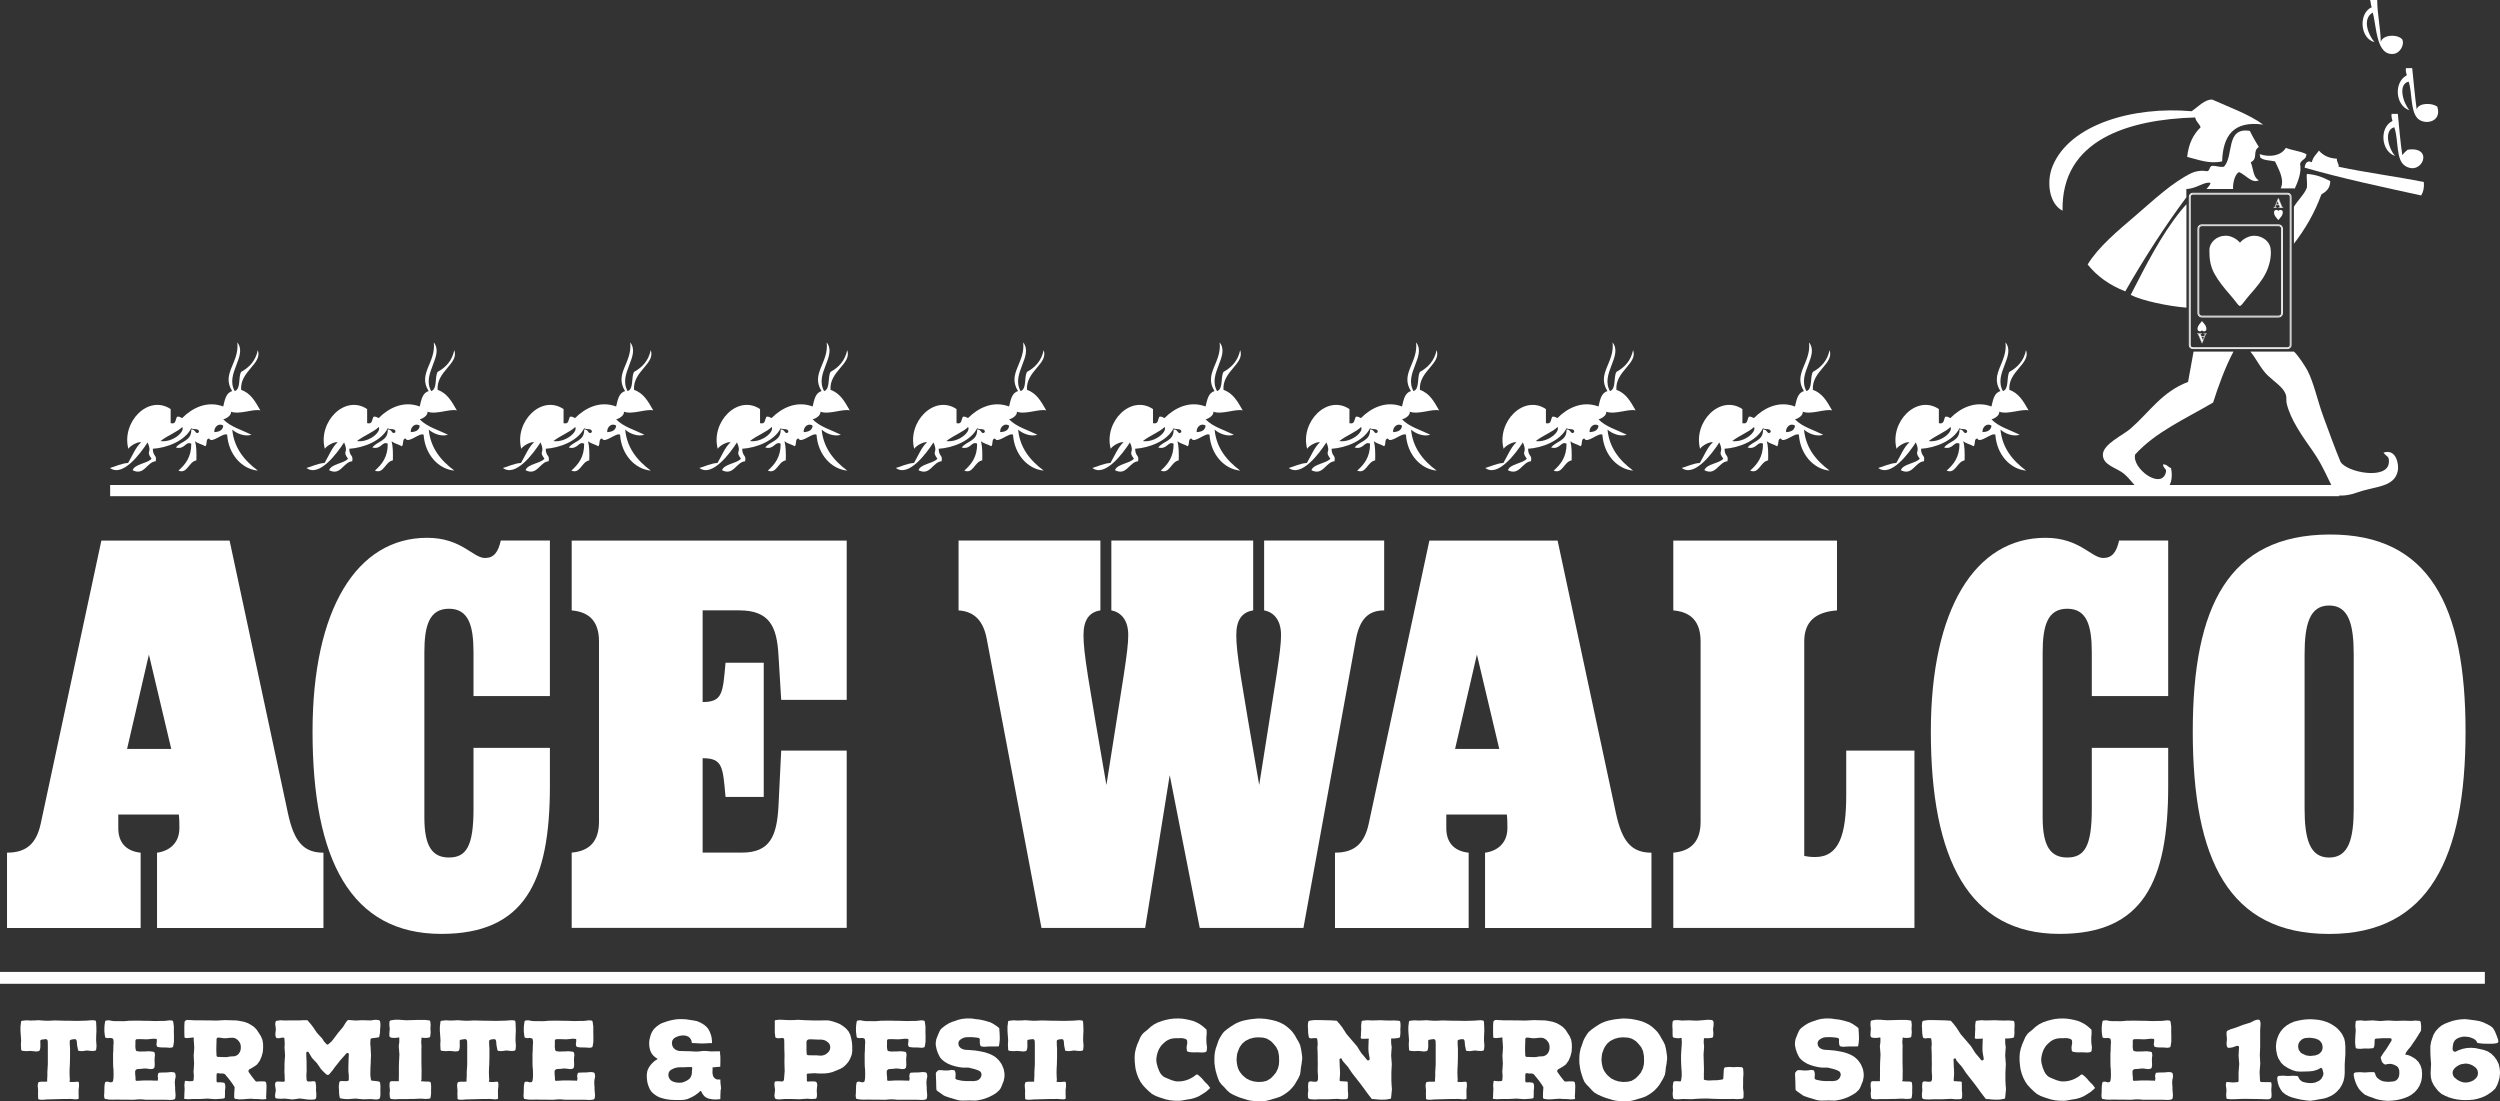
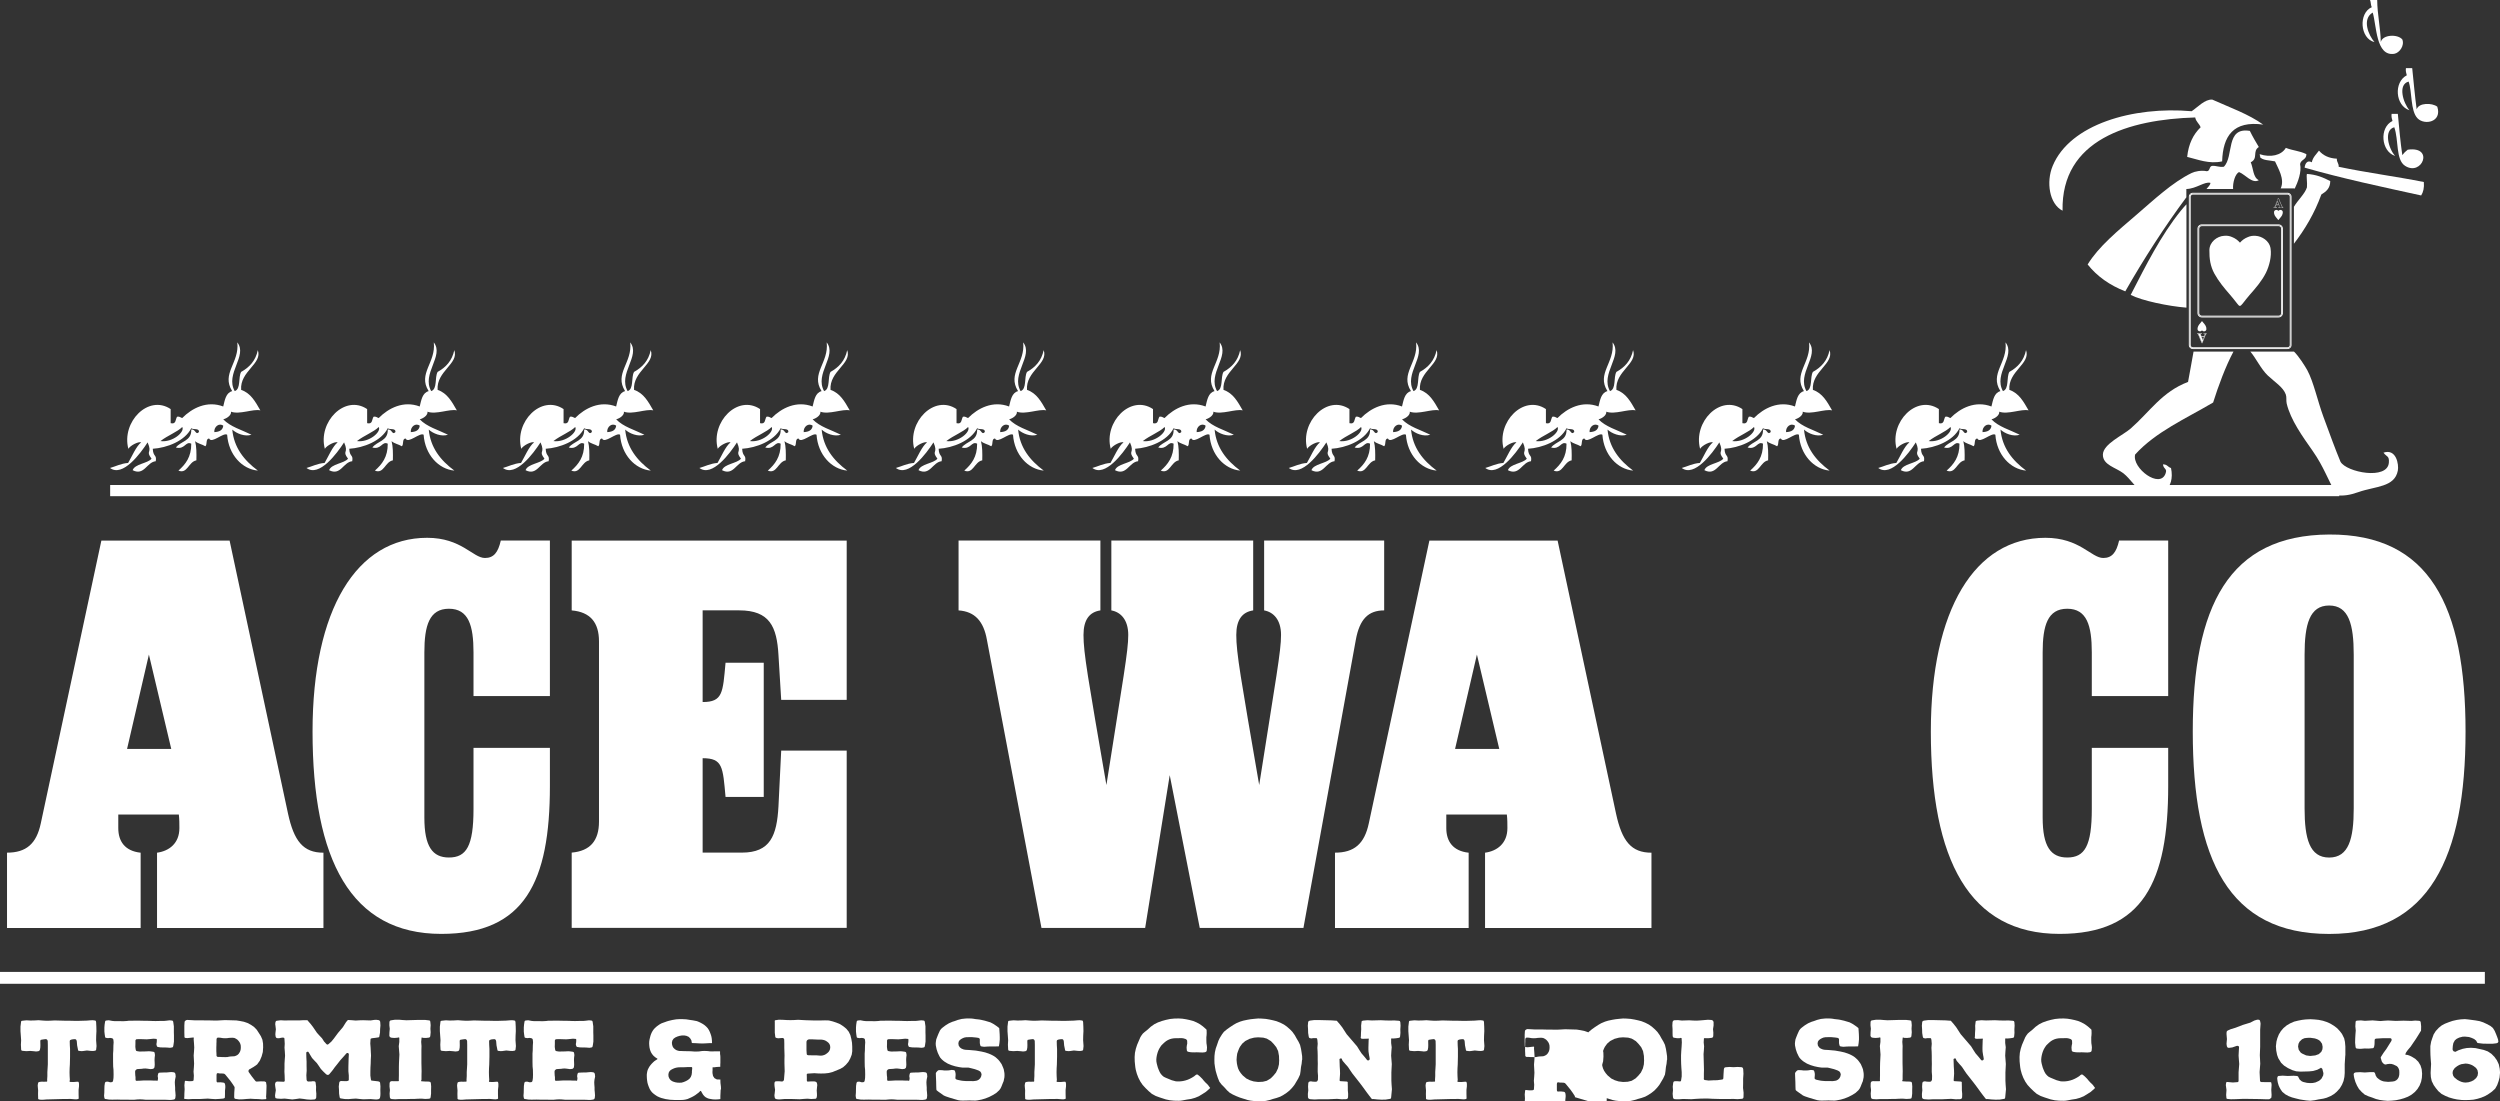
<svg xmlns="http://www.w3.org/2000/svg" id="Layer_2" data-name="Layer 2" viewBox="0 0 541.28 238.42">
  <rect x="0" y="0" width="541.28" height="238.42" fill="#333333" stroke="none" />
  <defs>
    <style>
      .cls-1 {
        fill-rule: evenodd;
      }

      .cls-1, .cls-2 {
        fill: #fff;
      }
    </style>
  </defs>
  <g id="Layer_1-2" data-name="Layer 1">
    <g>
      <path class="cls-2" d="M20.65,220.96l.09.07.07.26.05.99.02.97-.05.97-.02.99.07.97.02.31-.07.66-.02.14-.07.12-.12.07-.12.02-.35.05-.5-.02-.83-.09-.85.12-.35.02-.47-.05-.14-.02-.07-.07-.05-.12-.02-.14-.17-.85-.07-.85-.05-.21-.07-.14-.14-.12-.14-.02-.35.02-.35.05-.31.12-.07.07-.05.19.02.83.05.85v1.68l-.02.83-.02.85-.05.83-.02.85.02.83.05.85-.07.24.07.17.8.02.83-.07.21.02.09.14.05.31v.52l-.09.8v.83l.02.83v.21l-.12.09-.4.07-.43-.02-.87-.07-.85.02h-.85l-3.4.09-.87.07h-.38l-.47-.07-.14-.14v-.28l-.02-.76.02-.78-.07-.76-.02-.35.07-.43.05-.14.07-.09.26-.07.47-.05.31.02.76-.02.07-.12-.02-.26.05-.83v-.85l.05-.83.05-.85v-4.21l-.02-.83-.05-.17-.07-.12-.17-.12-.14-.02-.43.05-.45.07-.21.05-.09.19.02.95-.02.52-.07.4-.05.17-.07.09-.12.09-.17.05-.45.05-.4-.05-.85-.07-.83.05-.83-.07-.17-.05-.07-.05-.05-.09-.02-.17-.05-.97.05-.97-.07-.99-.07-.97v-.99l.12-.97.02-.14.05-.09.12-.05.14-.02.85-.09.87.05.87-.02.87-.05.85.07.87.05.87-.02.87-.05,2.6.07h.87l.87.02h.87l1.73-.05.87-.07.45-.02.43.05.14.05Z" />
      <path class="cls-2" d="M34.28,232.4l.05-.09.12-.05.17-.02.43-.02.59-.02h.45l.73-.07.31-.02.45.05.17.05.12.09.07.12.05.17.05.5-.14.69-.05.52.02.5.05.66v.52l.05.5.05.69-.05.5-.05.17-.07.12-.12.07-.17.05-.52.07h-.38l-.38-.02-.54-.02h-4.16l-.76-.07-.52-.02-.54.02-.73.07h-.54l-1.28-.02h-1.09l-.73-.02-1.09.02-.73-.02-.52-.09-.19-.02-.12-.02-.09-.09-.05-.14-.07-.45.05-.64.02-.92.02-.61.07-.45.02-.17.07-.12.07-.09.14-.05.35-.02.5.14.33-.02.14-.05.09-.07.05-.12.05-.17.07-.52.02-.71-.02-1.04-.07-.71-.02-1.04v-1.75l.05-.71.02-1.04.05-.71-.05-.52-.05-.17-.07-.09-.12-.07-.14-.05-.33-.05-.47.05-.33-.05-.14-.02-.09-.07-.05-.07-.02-.14-.07-.45-.07-.61v-.9l.05-.61.07-.45.02-.17.05-.14.07-.09.17-.05.52-.05.73.14.52.05h1.25l.54.02.87-.05.35-.05,1.42-.02h.9l.9.02h.35l1.04.02.38.02.87.02.9-.02h.9l.52-.05.73-.09.52.05.14.05.07.09.05.12.14.99v1.32l.02.66v1.32l-.12.83-.05.17-.02.14-.09.09-.14.05-.43.07-.61-.05-.45-.02h-.43l-.59-.02-.59-.09-.09-.07-.07-.07-.05-.14-.07-.31.07-.43.02-.31v-.24l-.02-.12-.07-.05-.61-.05-.87.09-.61.05-1.49-.05-.61.02-.17.02-.09.09-.07.09-.02.14v.57l-.02.76.07.54.05.17.05.12.09.05.17.05.47.07h.35l.33-.02h.5l.5-.02.33-.02.33.02.66.09.14.05.09.07.05.14.07.45-.07.61-.02.47.02.45.02.61-.05.45-.05.17-.19.19-.17.05-.45.05-.64-.09-.47-.05-.45.02-.31.05-.78.05-.26.02-.21.12-.17.19-.05.24.02.5.02.35.05.33v.5l.02.12.02.09.07.07.09.02.64-.02.85-.05h1.7l.45.02h.61l.12.02.09.02h.07l.07-.07.07-.38-.02-.28-.05-.28.07-.4.05-.14Z" />
      <path class="cls-2" d="M57.63,237.55l.05.26-.12.17-.83.05-.83-.07-.83-.02-.83-.05-.83.05-.83.07-.83.02-.83-.12-.17-.12-.05-.24.02-.99.07-.99v-.12l-.02-.12-.45-.69-.47-.66-1.04-1.28-.21-.19-.26-.07-.4-.02h-.4l-.21-.05-.21-.02-.12.05-.07.07-.05.26v1.32l.05.21.09.07.09.02.64-.02.61.07.17.05.09.09.09.14.07.43v.38l-.07.69v.69l-.02.69-.02.12-.09.09-.26.09-.83.07-.85.05-.83-.05-.83-.07-1.68.09h-1.68l-.85.05-.83-.07-.09-.14.05-.24.02-.87.05-.85-.05-.85.09-.85.09-.12.19.02.66.07.66-.02.24-.09.05-.09.02-.14.05-.87-.07-.87.07-.87.05-.87-.09-1.75.07-.87.05-.87-.05-.87-.07-.87.02-.26-.02-.14-.07-.02-1.32.14-.47-.05-.14-.14v-.26l-.02-.76v-1.51l.05-.76.05-.17.12-.12.19-.12.21-.05,1.63.09h1.65l.8.02h.83l.8.02h.83l1.63-.09,2.48.07.78.12.85.17.76.26.76.4.66.45.59.61.45.69.45.71.33.76.14.83.02.83-.07,1.02-.26.95-.38.9-.59.83-.76.54-.92.52-.12.12-.07.17v.19l.07.14.69.97.73.92.14.12.19.02.83-.05.83.02.26.12.07.09.02.17.07.45v.31l-.05,1.54-.05.78ZM51.89,227.86l.14-.33.09-.38.02-.4-.02-.4-.09-.35-.17-.35-.21-.28-.24-.26-.31-.21-.35-.17-.43-.05-.47.02-.33.02-.31.05-.47.02-.45-.02-.33-.05-.31-.05-.47-.02-.14.05-.09.09-.05.14-.02.14v.5l-.02.35v.33l-.02.5v.85l.02.33.02.5v.17l.07.12.09.07.14.05h.47l.33.02h.31l.47.02.47-.02.33-.07.33-.05.87-.05.35-.12.31-.17.26-.24.19-.31Z" />
      <path class="cls-2" d="M75.22,220.89l.19-.05.8.05.8.07.8-.05.8-.02,1.63.05.8-.12.4-.02.43.05.12.02.19.09.09.14.05.14.05.78-.07.8-.02.76-.14.76v.07l-.07.14-.12.05-.12.02-.61.09-.61.07-.28.07-.09.09-.02.14-.05.85.07.87.09,1.75-.05.87-.02.85-.05.87-.02.87v.87l.12.85.07.21.14.02.12.02,1.23.14.17.05.12.05.09.09.05.14.07.76-.02.78.02.78-.02.45-.05.33-.05.17-.07.12-.09.07-.19.09-.4.05-.4-.02-.83-.07-1.61.05-.8-.07-.8-.09-.8.05-.83.07-.8-.02-.78-.12-.24-.07-.07-.21-.12-.76-.02-.78-.05-.76.09-.78.05-.19.05-.09.14-.09.14-.05.64.02h.64l.19-.05.12-.02.09-.14.02-.09v-.92l-.09-.92v-.92l.05-1.84.05-.92-.07-.17-.12-.09h-.19l-.14.07-.64.73-.66.73-.61.78-.61.76-.57.78-.64.76-.19.12h-.24l-.17-.09-.12-.09-.54-.52-.54-.57-.43-.64-.45-.64-.52-.54-.52-.57-.4-.66-.26-.45-.14-.21-.12-.05-.14.05-.14.07-.05.09.02.99.05.97v.97l.02.99-.07.97.05.99.05.14.05.12.12.07.14.05.66-.02.31-.05.35.02.12.05.12.09.05.26.09.76-.02.76.07.78-.02.78-.05.19-.07.09-.12.12-.14.05-.8.05-.83-.05-.8-.12-.8-.09-.8.12-.8.09-1.63-.19-.78.05-.8-.05-.31-.07-.09-.05-.05-.14-.05-.4.05-.38.12-.78-.12-.78-.05-.45.05-.31.14-.24.28-.09,1.49.05.14-.17v-.26l-.02-.87-.05-.87.02-.87v-.87l.05-.85.07-.87-.05-.87-.07-.87.05-.85-.05-.87-.02-.28-.05-.12-.12-.05-.28-.02-.4.07-.33.07-.38-.02-.09-.02-.14-.09-.07-.12-.05-.14-.05-.43.02-.35.09-.76-.09-.78-.05-.33.05-.45.12-.24.14-.05.14-.02.54-.07.24-.02.83.05.8-.02h2.41l.83-.05h.8l.14.07.12.17.52.59.47.61.9,1.32.54.59.54.57.26.4.17.28.52.57.09.07.14.05.14-.05.12-.09.59-.52.5-.61.95-1.28,1.04-1.23.43-.69.24-.38.21-.26.14-.14Z" />
      <path class="cls-2" d="M84.44,224.58l-.14-.31.02-.76.07-.76-.09-.78.02-.76.14-.24.28-.07.8-.12h.83l.8.07.83.05,2.43-.07h1.61l.8.09.26.07.07.24.07.73-.05.78.05.76-.07.76-.07.28-.24.12-.64.07-.66-.02-.19-.09-.09.05-.09.9.07.9-.02.92v2.72l.02.9.02.92-.02.9v.92l-.09.24.05.12.8.05.83.02.31.07.12.21.07.78-.02.78v.76l-.09.76-.09.26-.26.09-.8.05-.83-.07-.8.02-.83.05h-.8l-.8.02h-1.63l-.83.05-.8-.05-.28-.14-.09-.26-.05-.78.07-.76-.09-.78.02-.78.12-.26.31-.12.73.02h.76l.09-.12-.02-.24.02-.92v-1.8l.02-.9.09-1.8-.07-.92-.07-.9.12-.9v-.92l-.14-.07-.28.07-.64.05-.64-.05-.28-.12Z" />
      <path class="cls-2" d="M111.45,220.96l.09.07.07.26.05.99.02.97-.05.97-.02.99.07.97.02.31-.07.66-.02.14-.07.12-.12.07-.12.02-.35.05-.5-.02-.83-.09-.85.12-.35.02-.47-.05-.14-.02-.07-.07-.05-.12-.02-.14-.17-.85-.07-.85-.05-.21-.07-.14-.14-.12-.14-.02-.35.02-.35.05-.31.12-.07.07-.05.19.02.83.05.85v1.68l-.02.83-.02.85-.05.83-.02.85.02.83.05.85-.07.24.07.17.8.02.83-.07.21.02.09.14.05.31v.52l-.09.8v.83l.02.83v.21l-.12.09-.4.07-.43-.02-.87-.07-.85.02h-.85l-3.4.09-.87.07h-.38l-.47-.07-.14-.14v-.28l-.02-.76.02-.78-.07-.76-.02-.35.07-.43.05-.14.07-.09.26-.07.47-.05.31.02.76-.02.07-.12-.02-.26.05-.83v-.85l.05-.83.05-.85v-4.21l-.02-.83-.05-.17-.07-.12-.17-.12-.14-.02-.43.05-.45.07-.21.05-.09.19.02.95-.02.52-.07.4-.05.17-.07.09-.12.09-.17.05-.45.05-.4-.05-.85-.07-.83.05-.83-.07-.17-.05-.07-.05-.05-.09-.02-.17-.05-.97.05-.97-.07-.99-.07-.97v-.99l.12-.97.02-.14.05-.09.12-.05.14-.02.85-.09.87.05.87-.02.87-.05.85.07.87.05.87-.02.87-.05,2.6.07h.87l.87.02h.87l1.73-.05.87-.07.45-.02.43.05.14.05Z" />
      <path class="cls-2" d="M125.09,232.4l.05-.09.12-.05.17-.02.43-.02.59-.02h.45l.73-.07.31-.02.45.05.17.05.12.09.07.12.05.17.05.5-.14.69-.05.52.02.5.05.66v.52l.05.5.05.69-.05.5-.05.17-.07.12-.12.07-.17.05-.52.07h-.38l-.38-.02-.54-.02h-4.16l-.76-.07-.52-.02-.54.02-.73.07h-.54l-1.28-.02h-1.09l-.73-.02-1.09.02-.73-.02-.52-.09-.19-.02-.12-.02-.09-.09-.05-.14-.07-.45.05-.64.02-.92.02-.61.07-.45.02-.17.07-.12.07-.09.14-.05.35-.02.5.14.33-.02.14-.05.09-.07.05-.12.05-.17.07-.52.02-.71-.02-1.04-.07-.71-.02-1.04v-1.75l.05-.71.02-1.04.05-.71-.05-.52-.05-.17-.07-.09-.12-.07-.14-.05-.33-.05-.47.05-.33-.05-.14-.02-.09-.07-.05-.07-.02-.14-.07-.45-.07-.61v-.9l.05-.61.07-.45.02-.17.05-.14.07-.09.17-.05.52-.05.73.14.52.05h1.25l.54.02.87-.05.35-.05,1.42-.02h.9l.9.02h.35l1.04.02.38.02.87.02.9-.02h.9l.52-.05.73-.09.52.05.14.05.07.09.05.12.14.99v1.32l.02.66v1.32l-.12.83-.05.17-.02.14-.09.09-.14.05-.43.07-.61-.05-.45-.02h-.43l-.59-.02-.59-.09-.09-.07-.07-.07-.05-.14-.07-.31.07-.43.02-.31v-.24l-.02-.12-.07-.05-.61-.05-.87.09-.61.05-1.49-.05-.61.02-.17.02-.09.09-.07.09-.02.14v.57l-.02.76.07.54.05.17.05.12.09.05.17.05.47.07h.35l.33-.02h.5l.5-.02.33-.02.33.02.66.09.14.05.09.07.05.14.07.45-.07.61-.02.47.02.45.02.61-.05.45-.05.17-.19.19-.17.05-.45.05-.64-.09-.47-.05-.45.02-.31.05-.78.05-.26.02-.21.12-.17.19-.05.24.02.5.02.35.05.33v.5l.02.12.02.09.07.07.09.02.64-.02.85-.05h1.7l.45.02h.61l.12.02.09.02h.07l.07-.07.07-.38-.02-.28-.05-.28.07-.4.05-.14Z" />
      <path class="cls-2" d="M156.03,235.87l-.02.59-.02.4-.02.43v.61l-.02.05v.02h-.05l-.38.05-.4.02h-.43l-.4-.02-.8-.14-.38-.14-.35-.19-.28-.24-.26-.31-.21-.35-.21-.38-.02-.05-.05-.02h-.07l-.05.02-.33.33-.76.57-.4.24-.4.21-.85.38-.47.12-.45.07-.45.02h-1.47l-.97-.05-.45-.07-.5-.07-.45-.12-.47-.12-.43-.16-.45-.21-.4-.26-.38-.28-.35-.31-.28-.35-.24-.4-.19-.45-.17-.47-.12-.43-.07-.45-.05-.47-.02-.52v-.35l.05-.35.07-.38.12-.35.17-.33.19-.33.24-.31.24-.28.26-.26.28-.26.31-.21.33-.21.02-.02.02-.07v-.05l-.05-.02-.43-.28-.38-.33-.31-.38-.24-.4-.19-.5-.12-.52-.05-.47-.02-.43.02-.43.07-.43.19-.76.14-.4.17-.38.21-.35.24-.33.28-.28.31-.28.33-.24.35-.24.35-.19.38-.14.4-.14.38-.14.4-.12.8-.19.83-.14.8-.05h.4l.97.05.9.14.5.07.47.09.45.09.43.17.43.21.43.24.38.26.35.31.31.33.26.4.21.43.17.45.14.43.09.45.05.47.02.5v.12h-.66l-.85.05-.61.02-.64-.02-.85-.05-.61-.02h-.05l-.09-.05-.02-.02-.09-.52-.26-.43-.33-.33-.47-.21-.47-.09h-.5l-.52.09-.47.14-.47.21-.38.28-.26.4-.09.47.05.43.12.38.19.31.26.24.31.21.38.14.35.07h.38l.5.02h.33l.35.02h.47l.5.02.69.05h.5l.5-.02.66-.09.5-.02.5.02.33.02.33.05.5.02.5-.02h1.21l.02.02v.54l.05.33.02.31v1.3l-.02.31v.52l-.02.02h-.09l-.45.02-.31.02-.31.05-.47.02h-.02v.64l-.02.24v.35l.12.64.31.47.52.28.73.02.05.05v.05l-.02.05.02.59.05.4.05.43.02.59ZM149.86,231.17l-.05-.09-.05-.05h-.8l-1.02.05h-.73l-.43.02-.4.07-.4.12-.38.17-.35.19-.28.26-.19.35-.07.45.05.43.17.38.24.31.33.24.33.14.4.12.43.07.43.02.5-.02.47-.14.45-.19.43-.24.35-.28.28-.38.17-.45.07-.5v-.31l.05-.43.02-.31Z" />
      <path class="cls-2" d="M184.53,227.55l-.12.8-.31.8-.4.73-.54.64-.64.57-.71.38-1.56.64-.83.21-.83.09-.83.02-.73-.02-.71-.05-1.44.09-.14.05-.07.12.02.69v.66l.05.14.12.07.83-.05h.57l.26.05.12.05.14.09.07.12.05.17.05.33-.05.4-.07.76.05.76v.38l-.05.35-.12.24-.09.05-.14.02-.83.05-.83-.07-.83.05-.83.07-1.68-.05h-1.65l-.83.07-.38.02-.45-.05-.17-.05-.14-.07-.07-.12-.07-.17-.05-.47.05-.33.09-.83-.12-.83-.02-.47.05-.35.17-.17.28-.02h.57l.57.05.19-.05.14-.12.09-.17.02-.19.14-1.7-.05-1.7v-.85l.02-.83-.05-1.7v-.85l-.02-.85-.02-.17-.09-.14-.14-.09-.14-.02-.64.05-.26.02-.33-.05-.17-.07-.09-.05-.05-.12-.02-.17-.09-.76v-2.32l-.02-.24.09-.12.8-.12.85.02.83.05.83.02.83-.02.83-.05,1.65.09,1.65.05h1.68l.85-.02.83.02.85.21.78.26.8.33.69.45.66.54.54.66.35.73.21.85.14.8.05.85v.87ZM179.38,227.77l.19-.28.14-.33.05-.43-.05-.38-.14-.33-.21-.26-.26-.21-.28-.19-.31-.14-.35-.09-.38-.05h-.78l-1.06-.05h-.78l-.19.05-.19.12-.12.17-.05.21v1.8l.05.76.02.14.09.12.14.05.14.02h.4l.28.02h1.06l.57.05.4.02.38-.05.38-.12.31-.17.28-.21.26-.24Z" />
      <path class="cls-2" d="M197.01,232.4l.05-.09.12-.05.17-.02.43-.02.59-.02h.45l.73-.07.31-.02.45.05.17.05.12.09.07.12.05.17.05.5-.14.69-.05.52.02.5.05.66v.52l.05.5.05.69-.05.5-.05.17-.07.12-.12.07-.17.05-.52.07h-.38l-.38-.02-.54-.02h-4.16l-.76-.07-.52-.02-.54.02-.73.07h-.54l-1.28-.02h-1.09l-.73-.02-1.09.02-.73-.02-.52-.09-.19-.02-.12-.02-.09-.09-.05-.14-.07-.45.05-.64.02-.92.02-.61.07-.45.02-.17.07-.12.07-.09.14-.05.35-.02.5.14.33-.02.14-.05.09-.07.05-.12.05-.17.07-.52.02-.71-.02-1.04-.07-.71-.02-1.04v-1.75l.05-.71.02-1.04.05-.71-.05-.52-.05-.17-.07-.09-.12-.07-.14-.05-.33-.05-.47.05-.33-.05-.14-.02-.09-.07-.05-.07-.02-.14-.07-.45-.07-.61v-.9l.05-.61.07-.45.02-.17.05-.14.07-.09.17-.05.52-.05.73.14.52.05h1.25l.54.02.87-.05.35-.05,1.42-.02h.9l.9.02h.35l1.04.02.38.02.87.02.9-.02h.9l.52-.05.73-.09.52.05.14.05.07.09.05.12.14.99v1.32l.02.66v1.32l-.12.83-.05.17-.02.14-.09.09-.14.05-.43.07-.61-.05-.45-.02h-.43l-.59-.02-.59-.09-.09-.07-.07-.07-.05-.14-.07-.31.07-.43.02-.31v-.24l-.02-.12-.07-.05-.61-.05-.87.09-.61.05-1.49-.05-.61.02-.17.02-.09.09-.07.09-.02.14v.57l-.02.76.07.54.05.17.05.12.09.05.17.05.47.07h.35l.33-.02h.5l.5-.02.33-.02.33.02.66.09.14.05.09.07.05.14.07.45-.07.61-.02.47.02.45.02.61-.05.45-.05.17-.19.19-.17.05-.45.05-.64-.09-.47-.05-.45.02-.31.05-.78.05-.26.02-.21.12-.17.19-.05.24.02.5.02.35.05.33v.5l.02.12.02.09.07.07.09.02.64-.02.85-.05h1.7l.45.02h.61l.12.02.09.02h.07l.07-.07.07-.38-.02-.28-.05-.28.07-.4.05-.14Z" />
      <path class="cls-2" d="M216.39,223.18l.05.76.02.59v.54l-.07.76-.09.54-.02.14-.02.02-.07.02h-.12l-.52.02h-1.25l-.52.02-.71.05-.52-.07-.17-.05-.07-.05-.05-.12-.05-.17-.07-.33v-.83l-.02-.12-.07-.07-.12-.07-.09-.05-.45-.07-.95-.09h-.52l-.73.02-.4.07-.35.14-.35.19-.31.24-.21.31-.07.4.07.45.26.4.35.26.47.19.38.07.9.05,1.35.12,1.21.21.83.19.78.26.73.33.38.21.35.24.59.54.26.31.45.64.33.76.14.38.14.8.02.43-.02.47-.17.85-.17.4-.33.83-.19.38-.26.35-.64.59-.76.47-.78.4-.83.33-.83.24-.9.17-.43.05-.87-.02-.45-.02-.5.02-.95.02-.45-.02-.5-.07-.9-.26-.43-.14-.45-.12-.92-.31-.43-.19-1.13-.8-.4-.31-.05-.12-.02-.17-.02-.52-.02-1.02-.05-1.16-.02-.71.07-.17.19-.24.21-.19.17-.07h.5l.33.02.35.05h.5l.47-.02.33-.05.31-.05.47.05.14.05.07.09.05.12.05.14.07.4v.26l-.05.66.02.09.07.12.12.07.09.05.28.07.66.14.35.05.66.05h1.13l.47.02.43-.05.4-.07.4-.21.31-.31.19-.38.09-.43-.09-.35-.19-.28-.35-.21-.5-.19-.35-.12-.83-.21-.52-.12h-1.25l-.4-.05-.45-.07-.8-.17-.78-.24-.8-.33-.71-.43-.31-.24-.31-.28-.28-.31-.21-.35-.35-.73-.26-.78-.17-.83-.02-.45.05-.43.07-.43.14-.38.31-.78.35-.76.24-.33.31-.28.66-.5.73-.45.76-.33.4-.12.4-.14.38-.14.83-.21.85-.09.4-.02.87.02.43.05.4.07.83.09.4.07.83.19,1.18.35.38.19.38.21.69.47.33.26.12.09.05.14.02.4Z" />
      <path class="cls-2" d="M234.35,220.96l.09.07.07.26.05.99.02.97-.05.97-.02.99.07.97.02.31-.07.66-.02.14-.07.12-.12.07-.12.02-.35.05-.5-.02-.83-.09-.85.12-.35.02-.47-.05-.14-.02-.07-.07-.05-.12-.02-.14-.17-.85-.07-.85-.05-.21-.07-.14-.14-.12-.14-.02-.35.02-.35.05-.31.12-.07.07-.05.19.02.83.05.85v1.68l-.02.83-.02.85-.05.83-.02.85.02.83.05.85-.07.24.07.17.8.02.83-.07.21.02.09.14.05.31v.52l-.09.8v.83l.02.83v.21l-.12.09-.4.07-.43-.02-.87-.07-.85.02h-.85l-3.4.09-.87.07h-.38l-.47-.07-.14-.14v-.28l-.02-.76.02-.78-.07-.76-.02-.35.07-.43.05-.14.07-.09.26-.07.47-.05.31.02.76-.02.07-.12-.02-.26.05-.83v-.85l.05-.83.05-.85v-4.21l-.02-.83-.05-.17-.07-.12-.17-.12-.14-.02-.43.05-.45.07-.21.05-.09.19.02.95-.02.52-.07.4-.05.17-.07.09-.12.09-.17.05-.45.05-.4-.05-.85-.07-.83.05-.83-.07-.17-.05-.07-.05-.05-.09-.02-.17-.05-.97.05-.97-.07-.99-.07-.97v-.99l.12-.97.02-.14.05-.09.12-.05.14-.02.85-.09.87.05.87-.02.87-.05.85.07.87.05.87-.02.87-.05,2.6.07h.87l.87.02h.87l1.73-.05.87-.07.45-.02.43.05.14.05Z" />
      <path class="cls-2" d="M261.98,235.42l.02.12-.07.12-.14.12-.69.61-.73.47-.4.24-.38.24-.85.35-.85.24-.92.14-.9.17-.45.07-.45.02-.97-.02-.9-.09-.9-.19-1.32-.43-.85-.31-.83-.45-.69-.59-.66-.64-.64-.69-.5-.73-.43-.83-.33-.85-.24-.87-.09-.5-.05-.43-.09-.9-.02-.95.07-.92.19-.87.28-.87.71-1.65.24-.38.28-.38.35-.31.71-.57.66-.61.76-.54.8-.4.87-.31.87-.24.9-.19.9-.09.95-.02.8.05.78.12.8.17.78.21.73.31.73.4.64.47.59.52.17.17.02.07.02.66-.02.45-.05.45v.64l.02.66.07.45.05.47-.05.64-.05.17-.09.12-.14.07-.17.05-.5.05-1.23-.05-.5.02-.69-.02-.5-.07-.17-.05-.12-.05-.09-.07-.07-.17-.05-.61.05-.45.09-.43-.02-.61-.07-.14-.07-.09-.09-.07-.12-.07-.47-.14-.38-.05h-.33l-.33.02h-.5l-.5.02-.45.07-.43.12-.43.19-.4.24-.38.31-.33.31-.31.31-.26.38-.24.4-.19.43-.14.4-.12.45-.09.47-.05.5.02.47.09.47.12.45.12.43.19.47.19.43.24.4.31.35.33.28.43.21,1.3.54.9.24.52.02.5-.02.52-.07.52-.12.52-.17.47-.21.45-.24.45-.28.4-.33.14-.05.09-.02.09.02.14.09.4.33.5.5.35.43.35.38.52.5.31.43.07.14Z" />
      <path class="cls-2" d="M281.91,229.44l-.09.87-.14.73-.09.87-.12.76-.38.83-.83,1.39-.47.59-.61.64-.59.47-.71.47-.69.38-.8.28-.76.21-.78.24-.8.19-.8.05h-.85l-.83-.02-.8-.09-.66-.14-1.65-.52-.78-.31-.76-.35-.69-.4-.59-.54-.54-.61-.61-.61-.47-.61-.33-.8-.24-.73-.24-.83-.14-.76-.12-.85-.02-.78.02-.83.09-.8.19-.83.26-.73.31-.92.28-.59.52-.85.4-.52.69-.57.61-.43.71-.47.66-.38.83-.35.69-.21.9-.19.71-.12.83-.09.78-.07.69.02.95.07.83.14.78.17.73.19.83.33.78.4.64.45.69.61.5.52.52.73.35.64.45.76.33.69.21.87.12.73.12.83.02.8ZM276.94,229.44l-.02-.8-.19-1.06-.4-.85-.57-.71-.59-.61-.9-.54-.76-.21-1.13-.07-.85.07-.99.26-.92.47-.66.57-.5.69-.21.43-.21.54-.17.5-.09.66-.05.69.07.76.12.59.14.5.24.52.35.52.43.5.76.64.76.38.83.26.97.12,1.02-.05.85-.21.85-.52.61-.61.54-.66.43-.9.21-.87.05-.95Z" />
      <path class="cls-2" d="M295.87,229.4l.07.07.17.12h.21l.17-.12.07-.19-.07-.47-.07-.33-.12-.8-.02-.47v-.45l.05-1.65.05-.14v-.09l-.87.02-.47.02-.35-.07-.09-.19.05-.28.02-.76.05-.78-.02-.78.09-.76.02-.14.05-.09.24-.09.95-.09.99.05,1.94-.05.97.05.97.02.97-.02.97.07.24.07.09.24.05.76-.05.78.02.78-.07.76-.07.21-.09.05-.14.05-.59.09-.61.05-.28-.02-.14.02-.02.07v.9l.12.92-.07.92-.05.9.07.9.07.92-.09,1.8v1.82l.05.92.07.9-.17,1.8-.07.24-.24.07-.87.14-.9.02-.9-.05-.87-.09-.21.02-.14-.05-.54-.69-.52-.69-.5-.69-.52-.71-.52-.69-.52-.66-.54-.69-.52-.66-.5-.73-.47-.71-.57-.64-.57-.66-.12-.24-.09-.24-.12-.07-.17.02-.19.12v.07l.05,1.56.05.78.02.78-.09,1.32v.19l.14.09,1.47.09.14.12v.24l.02.76v.78l.07.78-.02.76-.14.28-.28.09-.97.02-.99-.09-1.96.09h-1.96l-.97.05-.99-.07-.28-.12-.14-.26-.02-.76.09-.78-.05-.78.05-.76.09-.26.26-.12.24-.02.43.07.64.02.17-.05.12-.09.14-.28.02-.85-.07-.87v-.87l.02-.87-.02-.87v-.87l-.02-.85-.05-.87.07-.87-.07-.85-.07-.28-.09-.09-.14-.02h-.64l-.28.07-.38-.05-.21-.12-.07-.26-.12-.76-.02-.78-.05-.78.07-.78.12-.24.28-.09.92-.12h.95l2.79.07.92.07h.17l.12.09.57.66.54.69.95,1.47,2.27,2.65.47.76.47.73.57.66.54.66.09.07Z" />
      <path class="cls-2" d="M321.14,220.96l.09.07.07.26.05.99.02.97-.05.97-.02.99.07.97.02.31-.07.66-.02.14-.07.12-.12.07-.12.02-.35.05-.5-.02-.83-.09-.85.12-.35.02-.47-.05-.14-.02-.07-.07-.05-.12-.02-.14-.17-.85-.07-.85-.05-.21-.07-.14-.14-.12-.14-.02-.35.02-.35.05-.31.12-.07.07-.05.19.02.83.05.85v1.68l-.02.83-.02.85-.05.83-.02.85.02.83.05.85-.07.24.07.17.8.02.83-.07.21.02.09.14.05.31v.52l-.09.8v.83l.02.83v.21l-.12.09-.4.07-.43-.02-.87-.07-.85.02h-.85l-3.4.09-.87.07h-.38l-.47-.07-.14-.14v-.28l-.02-.76.02-.78-.07-.76-.02-.35.07-.43.05-.14.07-.09.26-.07.47-.05.31.02.76-.02.07-.12-.02-.26.05-.83v-.85l.05-.83.05-.85v-4.21l-.02-.83-.05-.17-.07-.12-.17-.12-.14-.02-.43.05-.45.07-.21.05-.09.19.02.95-.02.52-.07.4-.05.17-.07.09-.12.09-.17.05-.45.05-.4-.05-.85-.07-.83.05-.83-.07-.17-.05-.07-.05-.05-.09-.02-.17-.05-.97.05-.97-.07-.99-.07-.97v-.99l.12-.97.02-.14.05-.09.12-.05.14-.02.85-.09.87.05.87-.02.87-.05.85.07.87.05.87-.02.87-.05,2.6.07h.87l.87.02h.87l1.73-.05.87-.07.45-.02.43.05.14.05Z" />
-       <path class="cls-2" d="M340.99,237.55l.05.26-.12.17-.83.05-.83-.07-.83-.02-.83-.05-.83.05-.83.07-.83.02-.83-.12-.17-.12-.05-.24.02-.99.07-.99v-.12l-.02-.12-.45-.69-.47-.66-1.04-1.28-.21-.19-.26-.07-.4-.02h-.4l-.21-.05-.21-.02-.12.05-.07.07-.05.26v1.32l.05.21.09.07.09.02.64-.02.61.07.17.05.09.09.09.14.07.43v.38l-.07.69v.69l-.02.69-.02.12-.09.09-.26.09-.83.07-.85.05-.83-.05-.83-.07-1.68.09h-1.68l-.85.05-.83-.07-.09-.14.05-.24.02-.87.05-.85-.05-.85.09-.85.09-.12.19.02.66.07.66-.02.24-.09.05-.09.02-.14.05-.87-.07-.87.07-.87.05-.87-.09-1.75.07-.87.05-.87-.05-.87-.07-.87.02-.26-.02-.14-.07-.02-1.32.14-.47-.05-.14-.14v-.26l-.02-.76v-1.51l.05-.76.05-.17.12-.12.19-.12.21-.05,1.63.09h1.65l.8.02h.83l.8.02h.83l1.63-.09,2.48.07.78.12.85.17.76.26.76.4.66.45.59.61.45.69.45.71.33.76.14.83.02.83-.07,1.02-.26.95-.38.9-.59.83-.76.54-.92.52-.12.12-.07.17v.19l.07.14.69.97.73.92.14.12.19.02.83-.05.83.02.26.12.07.09.02.17.07.45v.31l-.05,1.54-.05.78ZM335.25,227.86l.14-.33.09-.38.02-.4-.02-.4-.09-.35-.17-.35-.21-.28-.24-.26-.31-.21-.35-.17-.43-.05-.47.02-.33.02-.31.05-.47.02-.45-.02-.33-.05-.31-.05-.47-.02-.14.05-.09.09-.05.14-.02.14v.5l-.02.35v.33l-.02.5v.85l.02.33.02.5v.17l.07.12.09.07.14.05h.47l.33.02h.31l.47.02.47-.02.33-.07.33-.05.87-.05.35-.12.31-.17.26-.24.19-.31Z" />
+       <path class="cls-2" d="M340.99,237.55v-.12l-.02-.12-.45-.69-.47-.66-1.04-1.28-.21-.19-.26-.07-.4-.02h-.4l-.21-.05-.21-.02-.12.05-.07.07-.05.26v1.32l.05.21.09.07.09.02.64-.02.61.07.17.05.09.09.09.14.07.43v.38l-.07.69v.69l-.02.69-.02.12-.09.09-.26.09-.83.07-.85.05-.83-.05-.83-.07-1.68.09h-1.68l-.85.05-.83-.07-.09-.14.05-.24.02-.87.05-.85-.05-.85.09-.85.09-.12.19.02.66.07.66-.02.24-.09.05-.09.02-.14.05-.87-.07-.87.07-.87.05-.87-.09-1.75.07-.87.05-.87-.05-.87-.07-.87.02-.26-.02-.14-.07-.02-1.32.14-.47-.05-.14-.14v-.26l-.02-.76v-1.51l.05-.76.05-.17.12-.12.19-.12.21-.05,1.63.09h1.65l.8.02h.83l.8.02h.83l1.63-.09,2.48.07.78.12.85.17.76.26.76.4.66.45.59.61.45.69.45.71.33.76.14.83.02.83-.07,1.02-.26.95-.38.9-.59.83-.76.54-.92.52-.12.12-.07.17v.19l.07.14.69.97.73.92.14.12.19.02.83-.05.83.02.26.12.07.09.02.17.07.45v.31l-.05,1.54-.05.78ZM335.25,227.86l.14-.33.09-.38.02-.4-.02-.4-.09-.35-.17-.35-.21-.28-.24-.26-.31-.21-.35-.17-.43-.05-.47.02-.33.02-.31.05-.47.02-.45-.02-.33-.05-.31-.05-.47-.02-.14.05-.09.09-.05.14-.02.14v.5l-.02.35v.33l-.02.5v.85l.02.33.02.5v.17l.07.12.09.07.14.05h.47l.33.02h.31l.47.02.47-.02.33-.07.33-.05.87-.05.35-.12.31-.17.26-.24.19-.31Z" />
      <path class="cls-2" d="M360.92,229.44l-.09.87-.14.73-.09.87-.12.76-.38.83-.83,1.39-.47.59-.61.64-.59.47-.71.47-.69.38-.8.28-.76.21-.78.24-.8.19-.8.05h-.85l-.83-.02-.8-.09-.66-.14-1.65-.52-.78-.31-.76-.35-.69-.4-.59-.54-.54-.61-.61-.61-.47-.61-.33-.8-.24-.73-.24-.83-.14-.76-.12-.85-.02-.78.02-.83.09-.8.19-.83.26-.73.31-.92.28-.59.52-.85.4-.52.69-.57.61-.43.71-.47.66-.38.83-.35.69-.21.9-.19.71-.12.83-.09.78-.07.69.02.95.07.83.14.78.17.73.19.83.33.78.4.64.45.69.61.5.52.52.73.35.64.45.76.33.69.21.87.12.73.12.83.02.8ZM355.95,229.44l-.02-.8-.19-1.06-.4-.85-.57-.71-.59-.61-.9-.54-.76-.21-1.13-.07-.85.07-.99.26-.92.47-.66.57-.5.69-.21.43-.21.54-.17.5-.09.66-.05.69.07.76.12.59.14.5.24.52.35.52.43.5.76.64.76.38.83.26.97.12,1.02-.05.85-.21.85-.52.61-.61.54-.66.43-.9.21-.87.05-.95Z" />
      <path class="cls-2" d="M362.27,224.58l-.12-.21-.02-.78v-.76l-.05-.78.05-.78.12-.26.28-.12.8-.02.8.09,1.63-.05.8.05.8.02.8-.05,1.63-.14.8.05.28.14.14.28v.78l-.12.78.07.78-.02.76-.12.26-.24.09-.64.07h-.66l-.24-.02-.12.09-.05.85.09.85-.05.85-.07.83.07,2.55.02.83-.02.85v.85l-.02.33.14.19.9.12.95-.05.92-.02.9-.12.28-.05.14-.19.05-1.02.07-1.02.09-.28.24-.12.87-.07.9.05.87-.05.87.05.26.14.09.31.05.99-.07,1.02v1.02l-.02,1.02.12,1.02-.02,1.02-.12.24-.28.07-.9.07-.92-.05-.9.02h-1.82l-1.8-.05-.92-.05h-.9l-.9.02-.9.05-.92.07-1.8-.05-.92.07-.9-.02-.28-.14-.09-.26-.07-.78.07-.78-.05-.76.09-.76.07-.28.26-.14h.54l.54.05.21-.02.09-.14.14-.92v-.92l-.07-.92-.05-.92-.02-.92v-.92l.05-.92.07-.92.05-.92-.05-.92-.17-.07-.26.07h-.59l-.59-.09-.28-.09Z" />
      <path class="cls-2" d="M402.42,223.18l.05.76.02.59v.54l-.07.76-.09.54-.02.14-.02.02-.07.02h-.12l-.52.02h-1.25l-.52.02-.71.05-.52-.07-.17-.05-.07-.05-.05-.12-.05-.17-.07-.33v-.83l-.02-.12-.07-.07-.12-.07-.09-.05-.45-.07-.95-.09h-.52l-.73.02-.4.07-.35.14-.35.19-.31.24-.21.31-.07.4.07.45.26.4.35.26.47.19.38.07.9.05,1.35.12,1.21.21.83.19.78.26.73.33.38.21.35.24.59.54.26.31.45.64.33.76.14.38.14.8.02.43-.02.47-.17.85-.17.4-.33.83-.19.38-.26.35-.64.59-.76.47-.78.4-.83.33-.83.24-.9.17-.43.05-.87-.02-.45-.02-.5.02-.95.02-.45-.02-.5-.07-.9-.26-.43-.14-.45-.12-.92-.31-.43-.19-1.13-.8-.4-.31-.05-.12-.02-.17-.02-.52-.02-1.02-.05-1.16-.02-.71.07-.17.19-.24.21-.19.17-.07h.5l.33.02.35.05h.5l.47-.02.33-.05.31-.05.47.05.14.05.07.09.05.12.05.14.07.4v.26l-.05.66.02.09.07.12.12.07.09.05.28.07.66.14.35.05.66.05h1.13l.47.02.43-.05.4-.07.4-.21.31-.31.19-.38.09-.43-.09-.35-.19-.28-.35-.21-.5-.19-.35-.12-.83-.21-.52-.12h-1.25l-.4-.05-.45-.07-.8-.17-.78-.24-.8-.33-.71-.43-.31-.24-.31-.28-.28-.31-.21-.35-.35-.73-.26-.78-.17-.83-.02-.45.05-.43.07-.43.14-.38.31-.78.35-.76.24-.33.31-.28.66-.5.73-.45.76-.33.4-.12.4-.14.38-.14.83-.21.85-.09.4-.02.87.02.43.05.4.07.83.09.4.07.83.19,1.18.35.38.19.38.21.69.47.33.26.12.09.05.14.02.4Z" />
      <path class="cls-2" d="M405.12,224.58l-.14-.31.02-.76.07-.76-.09-.78.02-.76.14-.24.28-.07.8-.12h.83l.8.07.83.05,2.43-.07h1.61l.8.09.26.07.07.24.07.73-.05.78.05.76-.07.76-.07.28-.24.12-.64.07-.66-.02-.19-.09-.09.05-.09.9.07.9-.02.92v2.72l.02.9.02.92-.02.9v.92l-.09.24.05.12.8.05.83.02.31.07.12.21.07.78-.02.78v.76l-.09.76-.09.26-.26.09-.8.05-.83-.07-.8.02-.83.05h-.8l-.8.02h-1.63l-.83.05-.8-.05-.28-.14-.09-.26-.05-.78.07-.76-.09-.78.02-.78.12-.26.31-.12.73.02h.76l.09-.12-.02-.24.02-.92v-1.8l.02-.9.09-1.8-.07-.92-.07-.9.12-.9v-.92l-.14-.07-.28.07-.64.05-.64-.05-.28-.12Z" />
      <path class="cls-2" d="M428.82,229.4l.07.07.17.12h.21l.17-.12.07-.19-.07-.47-.07-.33-.12-.8-.02-.47v-.45l.05-1.65.05-.14v-.09l-.87.02-.47.02-.35-.07-.09-.19.05-.28.02-.76.05-.78-.02-.78.09-.76.02-.14.05-.09.24-.09.95-.09.99.05,1.94-.05.97.05.97.02.97-.02.97.07.24.07.09.24.05.76-.05.78.02.78-.07.76-.07.21-.09.05-.14.05-.59.09-.61.05-.28-.02-.14.02-.02.07v.9l.12.92-.07.92-.05.9.07.9.07.92-.09,1.8v1.82l.05.92.07.9-.17,1.8-.07.24-.24.07-.87.14-.9.02-.9-.05-.87-.09-.21.02-.14-.05-.54-.69-.52-.69-.5-.69-.52-.71-.52-.69-.52-.66-.54-.69-.52-.66-.5-.73-.47-.71-.57-.64-.57-.66-.12-.24-.09-.24-.12-.07-.17.02-.19.12v.07l.05,1.56.05.78.02.78-.09,1.32v.19l.14.09,1.47.09.14.12v.24l.02.76v.78l.07.78-.02.76-.14.28-.28.09-.97.02-.99-.09-1.96.09h-1.96l-.97.05-.99-.07-.28-.12-.14-.26-.02-.76.09-.78-.05-.78.05-.76.09-.26.26-.12.24-.02.43.07.64.02.17-.05.12-.09.14-.28.02-.85-.07-.87v-.87l.02-.87-.02-.87v-.87l-.02-.85-.05-.87.07-.87-.07-.85-.07-.28-.09-.09-.14-.02h-.64l-.28.07-.38-.05-.21-.12-.07-.26-.12-.76-.02-.78-.05-.78.07-.78.12-.24.28-.09.92-.12h.95l2.79.07.92.07h.17l.12.09.57.66.54.69.95,1.47,2.27,2.65.47.76.47.73.57.66.54.66.09.07Z" />
      <path class="cls-2" d="M453.57,235.42l.02.12-.07.12-.14.12-.69.61-.73.47-.4.24-.38.24-.85.35-.85.24-.92.14-.9.17-.45.07-.45.02-.97-.02-.9-.09-.9-.19-1.32-.43-.85-.31-.83-.45-.69-.59-.66-.64-.64-.69-.5-.73-.43-.83-.33-.85-.24-.87-.09-.5-.05-.43-.09-.9-.02-.95.07-.92.19-.87.28-.87.71-1.65.24-.38.28-.38.35-.31.71-.57.66-.61.76-.54.8-.4.87-.31.87-.24.9-.19.9-.09.95-.02.8.05.78.12.8.17.78.21.73.31.73.4.64.47.59.52.17.17.02.07.02.66-.02.45-.05.45v.64l.02.66.07.45.05.47-.05.64-.05.17-.09.12-.14.07-.17.05-.5.05-1.23-.05-.5.02-.69-.02-.5-.07-.17-.05-.12-.05-.09-.07-.07-.17-.05-.61.05-.45.09-.43-.02-.61-.07-.14-.07-.09-.09-.07-.12-.07-.47-.14-.38-.05h-.33l-.33.02h-.5l-.5.02-.45.07-.43.12-.43.19-.4.24-.38.31-.33.31-.31.31-.26.38-.24.4-.19.43-.14.4-.12.45-.09.47-.05.5.02.47.09.47.12.45.12.43.19.47.19.43.24.4.31.35.33.28.43.21,1.3.54.9.24.52.02.5-.02.52-.07.52-.12.52-.17.47-.21.45-.24.45-.28.4-.33.14-.05.09-.02.09.02.14.09.4.33.5.5.35.43.35.38.52.5.31.43.07.14Z" />
-       <path class="cls-2" d="M466.73,232.4l.05-.09.12-.05.17-.02.43-.02.59-.02h.45l.73-.07.31-.02.45.05.17.05.12.09.07.12.05.17.05.5-.14.69-.05.52.02.5.05.66v.52l.05.5.05.69-.05.5-.05.17-.07.12-.12.07-.17.05-.52.07h-.38l-.38-.02-.54-.02h-4.16l-.76-.07-.52-.02-.54.02-.73.07h-.54l-1.28-.02h-1.09l-.73-.02-1.09.02-.73-.02-.52-.09-.19-.02-.12-.02-.09-.09-.05-.14-.07-.45.05-.64.02-.92.02-.61.07-.45.02-.17.07-.12.07-.09.14-.05.35-.02.5.14.33-.02.14-.05.09-.07.05-.12.05-.17.07-.52.02-.71-.02-1.04-.07-.71-.02-1.04v-1.75l.05-.71.02-1.04.05-.71-.05-.52-.05-.17-.07-.09-.12-.07-.14-.05-.33-.05-.47.05-.33-.05-.14-.02-.09-.07-.05-.07-.02-.14-.07-.45-.07-.61v-.9l.05-.61.07-.45.02-.17.05-.14.07-.09.17-.05.52-.05.73.14.52.05h1.25l.54.02.87-.05.35-.05,1.42-.02h.9l.9.02h.35l1.04.02.38.02.87.02.9-.02h.9l.52-.05.73-.09.52.05.14.05.07.09.05.12.14.99v1.32l.02.66v1.32l-.12.83-.05.17-.02.14-.09.09-.14.05-.43.07-.61-.05-.45-.02h-.43l-.59-.02-.59-.09-.09-.07-.07-.07-.05-.14-.07-.31.07-.43.02-.31v-.24l-.02-.12-.07-.05-.61-.05-.87.09-.61.05-1.49-.05-.61.02-.17.02-.09.09-.07.09-.02.14v.57l-.02.76.07.54.05.17.05.12.09.05.17.05.47.07h.35l.33-.02h.5l.5-.02.33-.02.33.02.66.09.14.05.09.07.05.14.07.45-.07.61-.02.47.02.45.02.61-.05.45-.05.17-.19.19-.17.05-.45.05-.64-.09-.47-.05-.45.02-.31.05-.78.05-.26.02-.21.12-.17.19-.05.24.02.5.02.35.05.33v.5l.02.12.02.09.07.07.09.02.64-.02.85-.05h1.7l.45.02h.61l.12.02.09.02h.07l.07-.07.07-.38-.02-.28-.05-.28.07-.4.05-.14Z" />
      <path class="cls-2" d="M491.81,237.17l-.02.45-.12.14-.19.14-.14.09-.21.02h-.38l-1.39-.05-3.57-.05-1.77.07-.99.02-.78-.07-.14-.07-.07-.09v-.17l-.05-.52.07-1.09-.14-1.06.07-.54.14-.14,1.32.12.92-.07.17-.02.12-.14.02-.17v-1.8l.14-1.8-.07-.85-.07-.97.05-.99.05-.8-.02-.14-.09-.12-.21-.07-.19.02-.95.33-.69.09-.28-.02-.14-.19-.07-.14-.07-.52.09-1.02-.09-1.11.02-.43.07-.19.12-.09.12-.07.59-.26,1.02-.31,1.58-.61,1.63-.5.87-.45.45-.14.26-.05.31.02.17.12.07.21.07.35.02.19-.09,1.3v3.69l-.07,1.82.09,1.84-.14,1.82.09,1.84.02.12.12.14.19.05,1.8.02h.17l.14.09.07.5-.07,1.09.07,1.16Z" />
      <path class="cls-2" d="M507.78,228.5l-.12,1.91v1.91l-.07.87-.19.87-.33.8-.47.78-.66.73-.59.5-.71.43-.9.38-.71.19-1.06.17-.8.17-.97.12-.83-.07-1.39-.21-.97-.24-.78-.21-.73-.28-.69-.38-.66-.54-.35-.5-.26-.47-.19-.43-.19-.66-.07-.43-.05-.47.07-.26.09-.17.14-.05.87-.07,1.11.07,1.28-.05.69.05.26.09.12.24.24.45.45.38.33.14.8.19.66.05.59-.02.59-.12.73-.33.26-.19.33-.33.35-.69.05-.47-.14-.54-.09-.38-.26-.24h-.12v.05l-.73.38-.9.26-.87.09-1.87.05-.92-.07-.8-.24-.97-.45-.85-.54-.64-.61-.61-.99-.26-.71-.19-.97-.07-.9.12-1.04.19-.71.33-.83.45-.73.57-.66.69-.57.73-.43.87-.38.85-.21.87-.17.76-.09,1.02-.05.9.05.9.09.92.19.8.26.76.33.83.5.71.54.59.64.45.59.47.95.17.76.09,1.02v1.91ZM502.87,226.63l-.12-.64-.4-.57-.38-.28-.28-.14-.5-.17-.99-.14-.66.02-.59.07-.54.24-.52.5-.24.47-.09.61.14.69.43.61.31.21.87.4.87.12,1.11-.12.76-.28.54-.5.24-.54.05-.57Z" />
      <path class="cls-2" d="M516.96,230.37l-.33.09-.17.02-.24-.07-.16-.12-.26-.28-.12-.21-.19-.64-.05-.17.07-.17.54-.85.61-.83,1.09-1.75.07-.21-.02-.19-.09-.14-.19-.07h-1.54l-1.51.09-.17.05-.07.05-.07.12-.02.12-.02.73-.02.31-.09.43-.05.09-.07.12-.09.05-.17.02-.8.07-.85-.02-.83.07h-.35l-.47-.05-.17-.05-.09-.07-.07-.28-.09-.87.02-.87.05-.9.07-.87-.09-.9.05-.87.02-.17.05-.09.14-.09.12-.02.83-.05.85.09,1.68-.09,1.68.14.83-.07.83-.05,1.68.09,1.68-.05,1.68.05.85-.07.83.05.09.02.17.07.05.09.05.14.09.87-.02.9-.02.09-.07.09-.52.85-.52.83-.57.83-.54.8-.66.78-.33.47-.17.38v.07l.09.07h.05l.38.05.47.17.43.21.73.45.66.64.47.78.26.83.09.97-.05.9-.17.85-.33.83-.47.76-.57.64-.71.57-.76.43-.85.33-.83.24-.92.19-.85.09-.92.05-.87-.07-.85-.12-.85-.21-.8-.31-.83-.28-.78-.35-.66-.57-.59-.64-.43-.73-.35-.8-.24-.8-.09-.45-.05-.45.07-.19.07-.07.28-.12.97-.05,1.02.07.99-.07h.99l.19.14.05.14.05.12.09.33.28.45.43.35.28.19.38.17.4.12.92.09.97-.07.45-.09.35-.19.28-.26.24-.4.12-.5.02-.5-.02-.47-.12-.38-.19-.33-.26-.24-.69-.33-.43-.12-.47-.02-.33.05Z" />
      <path class="cls-2" d="M541.28,232.3l-.09.97-.21.8-.31.87-.43.76-.69.64-.71.5-.66.4-.92.4-.85.26-.87.19-.9.07-.9.02-.76-.02-1.02-.12-.8-.17-.9-.26-.76-.31-.87-.45-.71-.61-.52-.64-.47-.66-.43-.87-.19-.87-.05-.9.05-1.02.05-.92-.09-1.13-.05-.8-.02-.95v-.99l.17-.97.24-.73.31-.85.45-.71.64-.69.64-.52.71-.38.9-.35.76-.26.92-.21.87-.12.87-.05.71.07,1.58.21.9.16.78.26.71.33.85.45.52.43.4.64.33.78.21.54.19.54.07.5-.17.24-.28.09-.78.09h-1.18l-.97-.02-.99-.12-.19-.05-.09-.17-.17-.31-.43-.35-.54-.24-.57-.19-.87-.09-.52.02-.73.19-.54.26-.4.33-.33.59-.12.64-.05.71.05.21.19.24.31.09.05.02.64-.33.97-.33.87-.17.9-.05.99.07,1.8.4.85.31.78.52.66.66.54.76.4.85.21.97.07.87ZM535.6,233.86l.52-.45.31-.52.09-.59-.12-.61-.31-.47-.52-.4-.35-.21-.43-.17-.47-.12-.5-.05-.92.14-.45.17-.45.26-.52.4-.33.47-.09.24-.05.4.12.52.24.38.66.54.43.24.43.19.45.12.47.05.66-.07.61-.19.52-.26Z" />
    </g>
    <g>
      <path class="cls-1" d="M50.01,89.12c.14.63-.67,1.4-1.67,1.67,1.53,1.61,4,2.29,6.11,3.33-1.4.5-3.26-.27-4.16-1.11.36,3.88,2.54,6.66,5.55,8.88-3.42-.3-6.36-3.44-6.66-7.77-.8-.56-3.37,2.03-3.89.83-.83,0-.35,1.31-.83,1.67-.68-.43-1.65-.57-2.22-1.11.31,1.17.32,2.64.28,4.16-1.69.3-1.96,3.03-3.89,2.22,1.52-1.35,2.81-2.93,2.78-5.83-1.25-.62-1.36,1.35-3.33.83,1.02-1.38,3.44-1.38,3.33-3.89.97-.16.91,1.31,1.66.55.1-.93-1.2-.46-1.66-.83-1.38,2.76-5.27,4.25-8.33,4.44.07,1.83.91,1.2.64,2.7-1.95.18-2.5,3.23-5,1.94.47-1.38,3.28-1.46,4.09-2.49-1.38-1.84.25-1.06-.85-3.53-1.54,2.39-5.39,7.59-8.14,5.54,1.12-.3,2.39-.98,3.92-1.09.7-1.15,1.76-3.67,2.83-4.45-.54-.25-2.32.63-2.78,1.39-1.53-5.81,4.34-11.84,9.16-8.6v3.05c1.24.31,1-.85,1.39-1.39.58-.12.73.19,1.11.28,2.13-2.16,5.39-3.83,8.88-2.5.35-1.41.57-2.95,1.94-3.33-2.41-3.81,1.61-6.14,1.11-10.55,2.29,2.92-2.69,6.76-.56,10.55,1.38-.47.72-2.98,1.39-4.16,1.78-.99,3.14-2.41,3.61-4.72,1.06,2.97-3.92,4.55-3.61,8.61,2.13.73,3.11,2.63,4.16,4.44-1.56-.38-4.5.98-6.38.28ZM46.4,93.56c1.06-.05,1.83-.39,1.94-1.39-.89-.68-2.04.22-1.94,1.39ZM34.74,95.5c2.62.36,5.34-2.01,4.72-3.05-1.07,1.08-3.12,1.8-4.72,3.05Z" />
      <path class="cls-1" d="M92.55,89.12c.14.63-.67,1.4-1.67,1.67,1.53,1.61,4,2.29,6.11,3.33-1.4.5-3.26-.27-4.16-1.11.36,3.88,2.54,6.66,5.55,8.88-3.42-.3-6.36-3.44-6.66-7.77-.8-.56-3.37,2.03-3.89.83-.83,0-.35,1.31-.83,1.67-.68-.43-1.65-.57-2.22-1.11.31,1.17.32,2.64.28,4.16-1.69.3-1.96,3.03-3.89,2.22,1.52-1.35,2.81-2.93,2.78-5.83-1.25-.62-1.36,1.35-3.33.83,1.02-1.38,3.44-1.38,3.33-3.89.97-.16.91,1.31,1.66.55.1-.93-1.2-.46-1.66-.83-1.38,2.76-5.27,4.25-8.33,4.44.07,1.83.91,1.2.64,2.7-1.95.18-2.5,3.23-5,1.94.47-1.38,3.28-1.46,4.09-2.49-1.38-1.84.25-1.06-.85-3.53-1.54,2.39-5.39,7.59-8.14,5.54,1.12-.3,2.39-.98,3.92-1.09.7-1.15,1.76-3.67,2.83-4.45-.54-.25-2.32.63-2.78,1.39-1.53-5.81,4.34-11.84,9.16-8.6v3.05c1.24.31,1-.85,1.39-1.39.58-.12.73.19,1.11.28,2.13-2.16,5.39-3.83,8.88-2.5.35-1.41.57-2.95,1.94-3.33-2.41-3.81,1.61-6.14,1.11-10.55,2.29,2.92-2.69,6.76-.56,10.55,1.38-.47.72-2.98,1.39-4.16,1.78-.99,3.14-2.41,3.61-4.72,1.06,2.97-3.92,4.55-3.61,8.61,2.13.73,3.11,2.63,4.16,4.44-1.56-.38-4.5.98-6.38.28ZM88.94,93.56c1.06-.05,1.83-.39,1.94-1.39-.89-.68-2.04.22-1.94,1.39ZM77.28,95.5c2.62.36,5.34-2.01,4.72-3.05-1.07,1.08-3.12,1.8-4.72,3.05Z" />
      <path class="cls-1" d="M135.08,89.12c.14.63-.67,1.4-1.67,1.67,1.53,1.61,4,2.29,6.11,3.33-1.4.5-3.26-.27-4.16-1.11.36,3.88,2.54,6.66,5.55,8.88-3.42-.3-6.36-3.44-6.66-7.77-.8-.56-3.37,2.03-3.89.83-.83,0-.35,1.31-.83,1.67-.68-.43-1.65-.57-2.22-1.11.31,1.17.32,2.64.28,4.16-1.69.3-1.96,3.03-3.89,2.22,1.52-1.35,2.81-2.93,2.78-5.83-1.25-.62-1.36,1.35-3.33.83,1.02-1.38,3.44-1.38,3.33-3.89.97-.16.91,1.31,1.66.55.1-.93-1.2-.46-1.66-.83-1.38,2.76-5.27,4.25-8.33,4.44.07,1.83.91,1.2.64,2.7-1.95.18-2.5,3.23-5,1.94.47-1.38,3.28-1.46,4.09-2.49-1.38-1.84.25-1.06-.85-3.53-1.54,2.39-5.39,7.59-8.14,5.54,1.12-.3,2.39-.98,3.92-1.09.7-1.15,1.76-3.67,2.83-4.45-.54-.25-2.32.63-2.78,1.39-1.53-5.81,4.34-11.84,9.16-8.6v3.05c1.24.31,1-.85,1.39-1.39.58-.12.73.19,1.11.28,2.13-2.16,5.39-3.83,8.88-2.5.35-1.41.57-2.95,1.94-3.33-2.41-3.81,1.61-6.14,1.11-10.55,2.29,2.92-2.69,6.76-.56,10.55,1.38-.47.72-2.98,1.39-4.16,1.78-.99,3.14-2.41,3.61-4.72,1.06,2.97-3.92,4.55-3.61,8.61,2.13.73,3.11,2.63,4.16,4.44-1.56-.38-4.5.98-6.38.28ZM131.47,93.56c1.06-.05,1.83-.39,1.94-1.39-.89-.68-2.04.22-1.94,1.39ZM119.82,95.5c2.62.36,5.34-2.01,4.72-3.05-1.07,1.08-3.12,1.8-4.72,3.05Z" />
      <path class="cls-1" d="M177.62,89.12c.14.63-.67,1.4-1.67,1.67,1.53,1.61,4,2.29,6.11,3.33-1.4.5-3.26-.27-4.16-1.11.36,3.88,2.54,6.66,5.55,8.88-3.42-.3-6.36-3.44-6.66-7.77-.8-.56-3.37,2.03-3.89.83-.83,0-.35,1.31-.83,1.67-.68-.43-1.65-.57-2.22-1.11.31,1.17.32,2.64.28,4.16-1.69.3-1.96,3.03-3.89,2.22,1.52-1.35,2.81-2.93,2.78-5.83-1.25-.62-1.36,1.35-3.33.83,1.02-1.38,3.44-1.38,3.33-3.89.97-.16.91,1.31,1.66.55.1-.93-1.2-.46-1.66-.83-1.38,2.76-5.27,4.25-8.33,4.44.07,1.83.91,1.2.64,2.7-1.95.18-2.5,3.23-5,1.94.47-1.38,3.28-1.46,4.09-2.49-1.38-1.84.25-1.06-.85-3.53-1.54,2.39-5.39,7.59-8.14,5.54,1.12-.3,2.39-.98,3.92-1.09.7-1.15,1.76-3.67,2.83-4.45-.54-.25-2.32.63-2.78,1.39-1.53-5.81,4.34-11.84,9.16-8.6v3.05c1.24.31,1-.85,1.39-1.39.58-.12.73.19,1.11.28,2.13-2.16,5.39-3.83,8.88-2.5.35-1.41.57-2.95,1.94-3.33-2.41-3.81,1.61-6.14,1.11-10.55,2.29,2.92-2.69,6.76-.56,10.55,1.38-.47.72-2.98,1.39-4.16,1.78-.99,3.14-2.41,3.61-4.72,1.06,2.97-3.92,4.55-3.61,8.61,2.13.73,3.11,2.63,4.16,4.44-1.56-.38-4.5.98-6.38.28ZM174.01,93.56c1.06-.05,1.83-.39,1.94-1.39-.89-.68-2.04.22-1.94,1.39ZM162.35,95.5c2.62.36,5.34-2.01,4.72-3.05-1.07,1.08-3.12,1.8-4.72,3.05Z" />
      <path class="cls-1" d="M220.16,89.12c.14.63-.67,1.4-1.67,1.67,1.53,1.61,4,2.29,6.11,3.33-1.4.5-3.26-.27-4.16-1.11.36,3.88,2.54,6.66,5.55,8.88-3.42-.3-6.36-3.44-6.66-7.77-.8-.56-3.37,2.03-3.89.83-.83,0-.35,1.31-.83,1.67-.68-.43-1.65-.57-2.22-1.11.31,1.17.32,2.64.28,4.16-1.69.3-1.96,3.03-3.89,2.22,1.52-1.35,2.81-2.93,2.78-5.83-1.25-.62-1.36,1.35-3.33.83,1.02-1.38,3.44-1.38,3.33-3.89.97-.16.91,1.31,1.66.55.1-.93-1.2-.46-1.66-.83-1.38,2.76-5.27,4.25-8.33,4.44.07,1.83.91,1.2.64,2.7-1.95.18-2.5,3.23-5,1.94.47-1.38,3.28-1.46,4.09-2.49-1.38-1.84.25-1.06-.85-3.53-1.54,2.39-5.39,7.59-8.14,5.54,1.12-.3,2.39-.98,3.92-1.09.7-1.15,1.76-3.67,2.83-4.45-.54-.25-2.32.63-2.78,1.39-1.53-5.81,4.34-11.84,9.16-8.6v3.05c1.24.31,1-.85,1.39-1.39.58-.12.73.19,1.11.28,2.13-2.16,5.39-3.83,8.88-2.5.35-1.41.57-2.95,1.94-3.33-2.41-3.81,1.61-6.14,1.11-10.55,2.29,2.92-2.69,6.76-.56,10.55,1.38-.47.72-2.98,1.39-4.16,1.78-.99,3.14-2.41,3.61-4.72,1.06,2.97-3.92,4.55-3.61,8.61,2.13.73,3.11,2.63,4.16,4.44-1.56-.38-4.5.98-6.38.28ZM216.55,93.56c1.06-.05,1.83-.39,1.94-1.39-.89-.68-2.04.22-1.94,1.39ZM204.89,95.5c2.62.36,5.34-2.01,4.72-3.05-1.07,1.08-3.12,1.8-4.72,3.05Z" />
      <path class="cls-1" d="M262.7,89.12c.14.63-.67,1.4-1.67,1.67,1.53,1.61,4,2.29,6.11,3.33-1.4.5-3.26-.27-4.16-1.11.36,3.88,2.54,6.66,5.55,8.88-3.42-.3-6.36-3.44-6.66-7.77-.8-.56-3.37,2.03-3.89.83-.83,0-.35,1.31-.83,1.67-.68-.43-1.65-.57-2.22-1.11.31,1.17.32,2.64.28,4.16-1.69.3-1.96,3.03-3.89,2.22,1.52-1.35,2.81-2.93,2.78-5.83-1.25-.62-1.36,1.35-3.33.83,1.02-1.38,3.44-1.38,3.33-3.89.97-.16.91,1.31,1.66.55.1-.93-1.2-.46-1.66-.83-1.38,2.76-5.27,4.25-8.33,4.44.07,1.83.91,1.2.64,2.7-1.95.18-2.5,3.23-5,1.94.47-1.38,3.28-1.46,4.09-2.49-1.38-1.84.25-1.06-.85-3.53-1.54,2.39-5.39,7.59-8.14,5.54,1.12-.3,2.39-.98,3.92-1.09.7-1.15,1.76-3.67,2.83-4.45-.54-.25-2.32.63-2.78,1.39-1.53-5.81,4.34-11.84,9.16-8.6v3.05c1.24.31,1-.85,1.39-1.39.58-.12.73.19,1.11.28,2.13-2.16,5.39-3.83,8.88-2.5.35-1.41.57-2.95,1.94-3.33-2.41-3.81,1.61-6.14,1.11-10.55,2.29,2.92-2.69,6.76-.56,10.55,1.38-.47.72-2.98,1.39-4.16,1.78-.99,3.14-2.41,3.61-4.72,1.06,2.97-3.92,4.55-3.61,8.61,2.13.73,3.11,2.63,4.16,4.44-1.56-.38-4.5.98-6.38.28ZM259.09,93.56c1.06-.05,1.83-.39,1.94-1.39-.89-.68-2.04.22-1.94,1.39ZM247.43,95.5c2.62.36,5.34-2.01,4.72-3.05-1.07,1.08-3.12,1.8-4.72,3.05Z" />
      <path class="cls-1" d="M305.23,89.12c.14.63-.67,1.4-1.67,1.67,1.53,1.61,4,2.29,6.11,3.33-1.4.5-3.26-.27-4.16-1.11.36,3.88,2.54,6.66,5.55,8.88-3.42-.3-6.36-3.44-6.66-7.77-.8-.56-3.37,2.03-3.89.83-.83,0-.35,1.31-.83,1.67-.68-.43-1.65-.57-2.22-1.11.31,1.17.32,2.64.28,4.16-1.69.3-1.96,3.03-3.89,2.22,1.52-1.35,2.81-2.93,2.78-5.83-1.25-.62-1.36,1.35-3.33.83,1.02-1.38,3.44-1.38,3.33-3.89.97-.16.91,1.31,1.66.55.1-.93-1.2-.46-1.66-.83-1.38,2.76-5.27,4.25-8.33,4.44.07,1.83.91,1.2.64,2.7-1.95.18-2.5,3.23-5,1.94.47-1.38,3.28-1.46,4.09-2.49-1.38-1.84.25-1.06-.85-3.53-1.54,2.39-5.39,7.59-8.14,5.54,1.12-.3,2.39-.98,3.92-1.09.7-1.15,1.76-3.67,2.83-4.45-.54-.25-2.32.63-2.78,1.39-1.53-5.81,4.34-11.84,9.16-8.6v3.05c1.24.31,1-.85,1.39-1.39.58-.12.73.19,1.11.28,2.13-2.16,5.39-3.83,8.88-2.5.35-1.41.57-2.95,1.94-3.33-2.41-3.81,1.61-6.14,1.11-10.55,2.29,2.92-2.69,6.76-.56,10.55,1.38-.47.72-2.98,1.39-4.16,1.78-.99,3.14-2.41,3.61-4.72,1.06,2.97-3.92,4.55-3.61,8.61,2.13.73,3.11,2.63,4.16,4.44-1.56-.38-4.5.98-6.38.28ZM301.62,93.56c1.06-.05,1.83-.39,1.94-1.39-.89-.68-2.04.22-1.94,1.39ZM289.97,95.5c2.62.36,5.34-2.01,4.72-3.05-1.07,1.08-3.12,1.8-4.72,3.05Z" />
      <path class="cls-1" d="M390.31,89.12c.14.63-.67,1.4-1.67,1.67,1.53,1.61,4,2.29,6.11,3.33-1.4.5-3.26-.27-4.16-1.11.36,3.88,2.54,6.66,5.55,8.88-3.42-.3-6.36-3.44-6.66-7.77-.8-.56-3.37,2.03-3.89.83-.83,0-.35,1.31-.83,1.67-.68-.43-1.65-.57-2.22-1.11.31,1.17.32,2.64.28,4.16-1.69.3-1.96,3.03-3.89,2.22,1.52-1.35,2.81-2.93,2.78-5.83-1.25-.62-1.36,1.35-3.33.83,1.02-1.38,3.44-1.38,3.33-3.89.97-.16.91,1.31,1.66.55.1-.93-1.2-.46-1.66-.83-1.38,2.76-5.27,4.25-8.33,4.44.07,1.83.91,1.2.64,2.7-1.95.18-2.5,3.23-5,1.94.47-1.38,3.28-1.46,4.09-2.49-1.38-1.84.25-1.06-.85-3.53-1.54,2.39-5.39,7.59-8.14,5.54,1.12-.3,2.39-.98,3.92-1.09.7-1.15,1.76-3.67,2.83-4.45-.54-.25-2.32.63-2.78,1.39-1.53-5.81,4.34-11.84,9.16-8.6v3.05c1.24.31,1-.85,1.39-1.39.58-.12.73.19,1.11.28,2.13-2.16,5.39-3.83,8.88-2.5.35-1.41.57-2.95,1.94-3.33-2.41-3.81,1.61-6.14,1.11-10.55,2.29,2.92-2.69,6.76-.56,10.55,1.38-.47.72-2.98,1.39-4.16,1.78-.99,3.14-2.41,3.61-4.72,1.06,2.97-3.92,4.55-3.61,8.61,2.13.73,3.11,2.63,4.16,4.44-1.56-.38-4.5.98-6.38.28ZM386.7,93.56c1.06-.05,1.83-.39,1.94-1.39-.89-.68-2.04.22-1.94,1.39ZM375.04,95.5c2.62.36,5.34-2.01,4.72-3.05-1.07,1.08-3.12,1.8-4.72,3.05Z" />
      <path class="cls-1" d="M347.77,89.12c.14.63-.67,1.4-1.67,1.67,1.53,1.61,4,2.29,6.11,3.33-1.4.5-3.26-.27-4.16-1.11.36,3.88,2.54,6.66,5.55,8.88-3.42-.3-6.36-3.44-6.66-7.77-.8-.56-3.37,2.03-3.89.83-.83,0-.35,1.31-.83,1.67-.68-.43-1.65-.57-2.22-1.11.31,1.17.32,2.64.28,4.16-1.69.3-1.96,3.03-3.89,2.22,1.52-1.35,2.81-2.93,2.78-5.83-1.25-.62-1.36,1.35-3.33.83,1.02-1.38,3.44-1.38,3.33-3.89.97-.16.91,1.31,1.66.55.1-.93-1.2-.46-1.66-.83-1.38,2.76-5.27,4.25-8.33,4.44.07,1.83.91,1.2.64,2.7-1.95.18-2.5,3.23-5,1.94.47-1.38,3.28-1.46,4.09-2.49-1.38-1.84.25-1.06-.85-3.53-1.54,2.39-5.39,7.59-8.14,5.54,1.12-.3,2.39-.98,3.92-1.09.7-1.15,1.76-3.67,2.83-4.45-.54-.25-2.32.63-2.78,1.39-1.53-5.81,4.34-11.84,9.16-8.6v3.05c1.24.31,1-.85,1.39-1.39.58-.12.73.19,1.11.28,2.13-2.16,5.39-3.83,8.88-2.5.35-1.41.57-2.95,1.94-3.33-2.41-3.81,1.61-6.14,1.11-10.55,2.29,2.92-2.69,6.76-.56,10.55,1.38-.47.72-2.98,1.39-4.16,1.78-.99,3.14-2.41,3.61-4.72,1.06,2.97-3.92,4.55-3.61,8.61,2.13.73,3.11,2.63,4.16,4.44-1.56-.38-4.5.98-6.38.28ZM344.16,93.56c1.06-.05,1.83-.39,1.94-1.39-.89-.68-2.04.22-1.94,1.39ZM332.5,95.5c2.62.36,5.34-2.01,4.72-3.05-1.07,1.08-3.12,1.8-4.72,3.05Z" />
      <path class="cls-1" d="M432.85,89.12c.14.63-.67,1.4-1.67,1.67,1.53,1.61,4,2.29,6.11,3.33-1.4.5-3.26-.27-4.16-1.11.36,3.88,2.54,6.66,5.55,8.88-3.42-.3-6.36-3.44-6.66-7.77-.8-.56-3.37,2.03-3.89.83-.83,0-.35,1.31-.83,1.67-.68-.43-1.65-.57-2.22-1.11.31,1.17.32,2.64.28,4.16-1.69.3-1.96,3.03-3.89,2.22,1.52-1.35,2.81-2.93,2.78-5.83-1.25-.62-1.36,1.35-3.33.83,1.02-1.38,3.44-1.38,3.33-3.89.97-.16.91,1.31,1.66.55.1-.93-1.2-.46-1.66-.83-1.38,2.76-5.27,4.25-8.33,4.44.07,1.83.91,1.2.64,2.7-1.95.18-2.5,3.23-5,1.94.47-1.38,3.28-1.46,4.09-2.49-1.38-1.84.25-1.06-.85-3.53-1.54,2.39-5.39,7.59-8.14,5.54,1.12-.3,2.39-.98,3.92-1.09.7-1.15,1.76-3.67,2.83-4.45-.54-.25-2.32.63-2.78,1.39-1.53-5.81,4.34-11.84,9.16-8.6v3.05c1.24.31,1-.85,1.39-1.39.58-.12.73.19,1.11.28,2.13-2.16,5.39-3.83,8.88-2.5.35-1.41.57-2.95,1.94-3.33-2.41-3.81,1.61-6.14,1.11-10.55,2.29,2.92-2.69,6.76-.56,10.55,1.38-.47.72-2.98,1.39-4.16,1.78-.99,3.14-2.41,3.61-4.72,1.06,2.97-3.92,4.55-3.61,8.61,2.13.73,3.11,2.63,4.16,4.44-1.56-.38-4.5.98-6.38.28ZM429.24,93.56c1.06-.05,1.83-.39,1.94-1.39-.89-.68-2.04.22-1.94,1.39ZM417.58,95.5c2.62.36,5.34-2.01,4.72-3.05-1.07,1.08-3.12,1.8-4.72,3.05Z" />
    </g>
    <path class="cls-1" d="M513.14,0h1.55c.04,3.26.71,5.89.78,9.12.35-1.66,3.65-1.78,4.66-.58.53,1.34-.63,2.93-1.75,3.11-4,.62-3.81-6.16-4.66-8.93-2.38,1.4-.91,4.93.39,6.4-3.15-.75-3.52-6.3-.58-7.57-.26-.38-.18-1.11-.39-1.55Z" />
    <path class="cls-1" d="M520.91,14.75h1.36c.32,2.98.57,6.03.97,8.93.42-1.47,3.35-1.45,4.46-.58,1.09,3.34-2.76,4.08-4.27,2.52-1.59-1.63-1.14-5.82-1.94-7.96-2.4.66-1.16,4.65.19,6.21-3.07-.97-3.45-6.09-.58-7.57-.12-.47-.28-.89-.19-1.55Z" />
    <path class="cls-1" d="M490.05,26.98c-6.55-.92-8.76,2.5-8.93,7.96-2.83.63-5.3-.43-7.57-.97.29-2.82,1.33-4.89,2.91-6.41-.28-.81-1.01-1.19-1.17-2.13-14.34.43-29.05,4.76-28.72,20.19-2.87-1.45-3.59-6.21-2.14-9.7,3.74-9.02,17.42-12.95,30.09-11.84,1.32-.88,2.83-2.61,4.46-2.52,3.79,1.71,7.87,3.13,11.06,5.44Z" />
    <path class="cls-1" d="M517.8,24.65h1.36c.29,3.01.54,6.06.97,8.93.33-.45.72-.83,1.17-1.17,5.84-.83,3.09,5.87-.58,3.49-2.05-1.32-1.34-5.58-2.33-8.35-2.37.63-1.22,4.71.19,6.21-3.04-.94-3.5-6.15-.58-7.57-.12-.46-.28-.88-.19-1.55Z" />
    <path class="cls-1" d="M502.08,32.61c.87,1.01,2.09,1.66,3.88,1.75-.06.77.45.98.39,1.75,5.97,1.27,12.41,2.09,18.44,3.3.11,1.27-.13,2.2-.58,2.91-8.54-1.87-17.14-3.69-25.23-6.02.08-.89.6-1.72,1.55-1.16.24-1.12.98-1.74,1.55-2.52Z" />
    <g>
      <path class="cls-2" d="M495.29,41.74h-20.53c-.47,0-.85.38-.85.85v32.13c0,.47.38.85.85.85h20.53c.47,0,.85-.38.85-.85v-32.13c0-.47-.38-.85-.85-.85ZM495.95,74.72c0,.36-.29.66-.66.66h-20.53c-.36,0-.66-.29-.66-.66v-32.13c0-.36.29-.66.66-.66h20.53c.36,0,.66.29.66.66v32.13Z" />
      <path class="cls-2" d="M495.29,41.93h-20.53c-.36,0-.66.29-.66.66v32.13c0,.36.29.66.66.66h20.53c.36,0,.66-.29.66-.66v-32.13c0-.36-.29-.66-.66-.66ZM495.76,74.72c0,.26-.21.46-.46.46h-20.53c-.26,0-.46-.21-.46-.46v-32.13c0-.25.21-.46.46-.46h20.53c.26,0,.46.21.46.46v32.13Z" />
      <path class="cls-2" d="M493.34,48.58h-16.62c-.52,0-.94.42-.94.94v18.27c0,.52.42.94.94.94h16.62c.52,0,.94-.42.94-.94v-18.27c0-.52-.42-.94-.94-.94ZM494.09,67.79c0,.41-.34.75-.75.75h-16.62c-.41,0-.75-.34-.75-.75v-18.27c0-.41.34-.75.75-.75h16.62c.41,0,.75.34.75.75v18.27Z" />
      <path class="cls-2" d="M493.34,48.77h-16.62c-.41,0-.75.34-.75.75v18.27c0,.41.34.75.75.75h16.62c.41,0,.75-.34.75-.75v-18.27c0-.41-.34-.75-.75-.75ZM493.9,67.79c0,.31-.25.56-.56.56h-16.62c-.31,0-.56-.25-.56-.56v-18.27c0-.31.25-.56.56-.56h16.62c.31,0,.56.25.56.56v18.27Z" />
      <path class="cls-2" d="M491.58,53.63c-.3-1.49-1.83-2.5-3.22-2.57-.03,0-.05,0-.08,0-.51-.04-1.06.03-1.61.28-.65.25-1.24.67-1.69,1.2-.46-.53-1.04-.95-1.7-1.21-.55-.25-1.09-.32-1.6-.28-.03,0-.05,0-.08,0-1.6.08-3.22,1.36-3.24,3.1-.02,1.87.19,3.46,1.09,5.11.92,1.67,2.15,3.16,3.4,4.58.52.62,1.05,1.26,1.54,1.91.51.68.65.61,1.16,0,.49-.65,1.02-1.29,1.54-1.91,1.29-1.46,2.64-3.02,3.52-4.79.71-1.43,1.25-3.54,1-5.2-.01-.08-.03-.16-.04-.23Z" />
      <path class="cls-2" d="M493.2,47.57c.07.1.09.09.17,0,.07-.09.15-.19.22-.28.19-.21.38-.44.51-.69.1-.21.18-.51.14-.75,0-.01,0-.02,0-.03-.04-.21-.26-.36-.46-.37,0,0,0,0-.01,0-.07,0-.15,0-.23.04-.09.04-.18.1-.24.17-.07-.08-.15-.14-.24-.17-.08-.04-.16-.05-.23-.04,0,0,0,0-.01,0-.23.01-.46.2-.47.45,0,.27.03.5.16.74.13.24.31.46.49.66.07.09.15.18.22.28Z" />
      <g>
-         <path class="cls-2" d="M493.94,44.51l-.64-1.56h-.04l-.64,1.62c-.05.14-.09.22-.12.26-.04.06-.1.09-.16.11v.02h.53c-.05-.02-.1-.02-.13-.03-.09-.03-.11-.08-.11-.12s.01-.09.04-.18h0s.04-.12.08-.23v-.02h.71l.08.2s.03.08.04.11c.02.05.02.09.02.12,0,.08-.04.11-.06.13s-.08.02-.17.03h0s.88.01.88.01h0c-.06-.02-.11-.05-.15-.1-.04-.05-.09-.17-.17-.35ZM492.78,44.31l.02-.04.27-.72h.07v.02s.31.74.31.74h-.66Z" />
        <path class="cls-2" d="M493.09,43.58l-.26.7h.57l-.28-.7h-.02ZM492.87,44.25l.23-.6.24.6h-.47Z" />
        <path class="cls-2" d="M494.29,44.88h0c-.05,0-.09-.02-.12-.06-.03-.05-.09-.16-.16-.34l-.65-1.58v-.02h-.13l-.66,1.67c-.05.13-.09.21-.12.25-.04.05-.08.08-.15.08h-.03v.14h.66v-.14h-.03c-.06,0-.11,0-.14-.02-.06-.02-.06-.05-.06-.06,0-.03.01-.08.04-.16h0s.04-.11.07-.21h.61l.07.16s.03.07.04.1c.02.06.02.09.02.1,0,.04,0,.06-.02.07-.02,0-.06.02-.18.02h-.03v.14h1.01v-.14h-.03ZM494.29,44.99h-.95v-.08c.1,0,.16-.01.19-.02.03-.01.04-.04.04-.1,0-.02,0-.06-.02-.11,0-.03-.02-.06-.04-.1l-.07-.18h-.66c-.04.12-.07.2-.08.23-.03.08-.04.13-.04.17,0,.04.03.07.08.09.03.01.08.02.15.02v.08h-.6v-.08c.07,0,.13-.04.17-.1.03-.04.07-.12.12-.25l.65-1.64h.08l.65,1.58c.07.18.13.29.16.34.04.05.09.08.15.07v.08Z" />
        <path class="cls-2" d="M493.97,44.49l-.65-1.58h-.08l-.65,1.64c-.05.13-.09.21-.12.25-.04.06-.1.09-.17.1v.08h.6v-.08c-.07,0-.12,0-.15-.02-.06-.02-.08-.05-.08-.09,0-.04.01-.09.04-.17.01-.04.04-.11.08-.23h.66l.07.18s.03.07.04.1c.02.05.02.08.02.11,0,.05-.01.08-.04.1-.03.01-.09.02-.19.02v.08h.95v-.08c-.07,0-.12-.02-.15-.07-.04-.05-.09-.17-.16-.34ZM494.25,44.95h-.88c.08-.02.14-.03.17-.04s.06-.04.06-.13c0-.03,0-.07-.02-.12,0-.03-.02-.06-.04-.11l-.08-.2h-.7v.02c-.05.11-.07.19-.09.22h0c-.03.09-.04.15-.04.19,0,.04.02.09.11.12.03,0,.07.02.13.02h0s-.53.01-.53.01v-.02c.07-.01.12-.05.16-.11.03-.04.07-.12.12-.26l.64-1.62h.04l.64,1.56c.08.18.13.29.17.35.04.05.09.08.15.09h0Z" />
        <path class="cls-2" d="M493.14,43.55h-.07l-.27.72-.02.04h.66l-.3-.74v-.02ZM492.83,44.28l.26-.7h.02l.28.7h-.57Z" />
      </g>
      <path class="cls-2" d="M476.28,71.74s0,0,.01,0c.07,0,.15,0,.23-.04.09-.04.18-.1.24-.17.07.08.15.14.24.17.08.04.16.05.23.04,0,0,0,0,.01,0,.23-.01.46-.2.47-.45,0-.27-.03-.5-.16-.74-.13-.24-.31-.46-.49-.66-.07-.09-.15-.18-.22-.28-.07-.1-.09-.09-.17,0-.07.09-.15.19-.22.28-.19.21-.38.44-.51.69-.1.21-.18.51-.14.75,0,.01,0,.02,0,.03.04.21.26.36.46.37Z" />
      <g>
        <path class="cls-2" d="M477.42,72.39s-.01.1-.04.18h0s-.04.12-.08.23v.02h-.71l-.08-.2s-.03-.08-.04-.11c-.02-.05-.02-.09-.02-.12,0-.07.02-.11.06-.13.03-.01.09-.02.17-.03h0s-.88-.01-.88-.01h0c.06.02.11.05.15.1.04.05.09.17.17.35l.64,1.56h.04l.64-1.62c.05-.13.09-.22.12-.26.04-.06.1-.1.16-.11v-.02h-.53c.05.01.1.02.13.03.09.03.11.08.11.12ZM477.26,72.92l-.27.72h-.07l-.31-.76h.66l-.02.04Z" />
        <path class="cls-2" d="M476.94,73.6h.02l.26-.7h-.57l.28.7ZM476.95,73.54l-.24-.61h.47l-.23.61Z" />
        <path class="cls-2" d="M477.13,72.17v.14h.03c.06,0,.11,0,.14.02.06.02.06.05.06.06,0,.02,0,.07-.04.16h0s-.04.11-.07.21h-.61l-.07-.16s-.03-.07-.04-.1c-.02-.05-.02-.08-.02-.1,0-.04,0-.06.02-.07.02,0,.06-.02.18-.02h.03v-.14h-1.01v.14h.03c.05,0,.1.02.13.06.02.04.07.12.16.34l.65,1.58v.02h.13l.66-1.66c.05-.13.09-.21.12-.25.04-.05.08-.08.15-.08h.03v-.14h-.66ZM477.75,72.27c-.07,0-.13.04-.17.1-.03.04-.07.12-.12.25l-.65,1.64h-.08l-.65-1.58c-.07-.18-.13-.29-.16-.34-.04-.05-.09-.08-.15-.07v-.08h.95v.08c-.1,0-.16.01-.19.02-.03.01-.04.04-.04.1,0,.02,0,.06.02.11,0,.03.02.06.04.1l.07.18h.66c.04-.12.07-.2.08-.23.03-.08.04-.13.04-.17,0-.04-.03-.07-.08-.09-.03-.01-.08-.02-.15-.02v-.08h.6v.08Z" />
        <path class="cls-2" d="M476.92,73.63h.07l.27-.72.02-.04h-.66l.31.76ZM476.96,73.6h-.02l-.28-.7h.57l-.26.7Z" />
        <path class="cls-2" d="M477.16,72.27c.07,0,.12,0,.15.02.06.02.08.05.08.09,0,.04-.01.09-.04.17-.01.04-.04.11-.08.23h-.66l-.07-.18s-.03-.07-.04-.1c-.02-.05-.02-.08-.02-.11,0-.05.01-.08.04-.1.03-.01.09-.02.19-.02v-.08h-.95v.08c.07,0,.12.02.15.07.04.05.09.17.16.34l.65,1.58h.08l.65-1.64c.05-.13.09-.21.12-.25.04-.06.1-.09.17-.1v-.08h-.6v.08ZM477.19,72.23h.53v.02c-.07.01-.12.05-.16.11-.03.04-.07.13-.12.26l-.64,1.62h-.04l-.64-1.56c-.07-.18-.13-.29-.17-.35-.04-.05-.09-.08-.15-.09h0s.88-.01.88-.01h0c-.08.02-.14.03-.17.04-.04.02-.06.06-.06.13,0,.03,0,.07.02.12,0,.03.02.06.04.11l.08.2h.7v-.02c.05-.11.07-.19.09-.22h0c.03-.09.04-.15.04-.19s-.02-.09-.11-.12c-.03,0-.07-.02-.13-.02h0Z" />
      </g>
    </g>
    <g>
      <path class="cls-2" d="M473.38,42.71c-4.54,6.07-9.39,13.6-13.23,20.37-3.35-1.31-6.09-3.23-8.15-5.82,2.39-3.9,6.54-7.29,10.48-10.68,3.78-3.24,7.82-7.08,12.03-9.12.72-.35,2.07-.64,3.3-.39.74-.04.47-1.08,1.16-1.16.95-.05,1.47.34,2.52.19,2.24-2.23.27-8.65,5.63-7.76.59,1.22,1.26,2.36,1.94,3.49-1.45.91-.06,2.49-1.75,3.3.57,1.31.48,3.28,1.75,3.88-1.43.84-2.94-1.24-4.27-1.75-.84.33-1.41,2.31-1.3,3.66h-5.76c.35-.45.86-.89.85-1.33-1.25-.35-3.08,1.29-5.21,1.33v1.78Z" />
      <path class="cls-2" d="M502.59,42.12c1-.62,1.93-1.31,1.94-2.91-1.45-.75-2.98-1.42-5.05-1.55-.17.46.11,1.89,0,2.91-.44,1.39-1.91,2.67-2.82,4.2v8c2.39-3.13,4.46-6.58,5.93-10.64Z" />
      <path class="cls-2" d="M472.19,45.61c-4.34,5.36-7.57,11.84-10.87,18.24,2.44,1.26,8.17,2.45,12.07,2.76v-22.38c-.37.39-.76.85-1.2,1.38Z" />
      <path class="cls-2" d="M473.74,82.69c-5.67,2.16-8.2,6.38-12.42,10.09-1.66,1.46-5.96,3.34-6.02,5.63-.05,2.29,2.82,2.8,4.46,4.08,1.5,1.17,2.81,3.46,4.27,4.08,3.73,1.57,6.97-.71,6.02-5.24-.67-.17-.84-.84-1.75-.78.19,1.16.96.83.58,1.94-1.19,3.48-7.33-1.13-6.6-4.08,4.46-4.92,10.99-7.77,16.89-11.26,1.12-3.57,2.7-7.84,4.4-11.02h-8.64c-.39,2.02-.83,4.77-1.19,6.56Z" />
      <path class="cls-2" d="M516.06,98.02c.7.93,1.27.65,1.16,2.13-.26,3.86-9.22,2.12-10.48-.19-1.11-2.65-2.34-6.05-3.69-9.71-1.27-3.45-2.12-7.54-3.49-10.09-.46-.85-1.91-3.12-2.89-4.04h-9.45c1.2,1.37,2.27,3.75,3.8,5.2,1.49,1.41,3.3,2.48,3.88,4.08.22.6.05,1.31.19,1.94.83,3.58,3.5,7.25,5.63,10.29,2.44,3.49,3.2,6.08,5.24,9.62,1.44.14,2.8-.04,4.66-.7,3.67-1.3,7.85-1.02,8.54-4.66.25-1.31-.33-4.83-3.11-3.88Z" />
    </g>
    <path class="cls-1" d="M494.9,32.03c-.96,1.62-3.29,2.12-5.63,1.36-.08.33.29.5,0,.58.62.8,2.13.72,3.3.97.64,1.47,2.17,3.85,1.23,5.85h3v.13c.73-1.52,1.56-3.67,1.2-5.41.17-.99,1.41-.92,1.36-2.14-1.6-.76-2.82-.72-4.46-1.36Z" />
    <g>
      <rect class="cls-2" y="210.43" width="538" height="2.57" />
      <g>
        <path class="cls-2" d="M1.52,184.61c4.13,0,6.38-1.89,7.32-6.38l13.11-61.19h27.76l12.64,59.07c1.3,6.02,3.31,8.51,7.68,8.51v16.3h-36.03v-16.3c2.6-.35,4.84-2.01,4.84-5.32,0-.95,0-1.89-.12-2.95h-13.11v2.95c0,2.84,1.42,4.96,4.84,5.32v16.3H1.52v-16.3ZM37.08,162.16l-4.84-20.44-4.73,20.44h9.57Z" />
        <path class="cls-2" d="M67.67,158.38c0-26.46,9.57-41.94,24.81-41.94,7.44,0,9.92,4.37,12.52,4.37,1.89,0,2.84-1.18,3.43-3.78h10.63v33.67h-16.54v-9.45c0-5.79-1.06-9.45-5.32-9.45s-5.32,3.66-5.32,9.45v35.79c0,6.26,1.77,8.62,5.32,8.62,3.78,0,5.32-2.48,5.32-10.51v-13.23h16.54v8.27c0,20.67-5.43,32.01-23.51,32.01-19.61,0-27.88-16.07-27.88-43.83Z" />
        <path class="cls-2" d="M129.69,177.87v-38.98c0-4.13-1.89-6.38-5.91-6.73v-15.12h59.54v34.49h-14.18l-.59-9.69c-.35-6.14-1.89-9.69-8.51-9.69h-7.91v19.85c4.37,0,4.37-2.01,4.96-8.51h8.27v29.06h-8.27c-.59-6.5-.59-8.39-4.96-8.39v20.44h8.51c6.14,0,7.56-3.66,7.91-10.04l.59-12.05h14.18v38.39h-59.54v-16.3c4.02-.35,5.91-2.6,5.91-6.73Z" />
        <path class="cls-2" d="M253.26,167.83l-5.32,33.08h-22.45l-11.81-62.37c-.71-4.02-2.6-6.14-6.14-6.38v-15.12h30.71v15.12c-2.36.35-3.66,2.01-3.66,5.32,0,3.9.95,9.21,4.96,32.49,3.66-23.39,4.73-28.94,4.73-32.49,0-3.31-1.65-4.96-3.66-5.32v-15.12h30.71v15.12c-2.36.35-3.66,2.01-3.66,5.32,0,3.9.95,9.21,4.96,32.49,3.66-23.39,4.73-28.94,4.73-32.49,0-3.31-1.65-4.96-3.66-5.32v-15.12h25.99v15.12c-3.43,0-5.32,1.89-6.14,6.38l-11.34,62.37h-22.45l-6.5-33.08Z" />
        <path class="cls-2" d="M289.05,184.61c4.13,0,6.38-1.89,7.32-6.38l13.11-61.19h27.76l12.64,59.07c1.3,6.02,3.31,8.51,7.68,8.51v16.3h-36.03v-16.3c2.6-.35,4.84-2.01,4.84-5.32,0-.95,0-1.89-.12-2.95h-13.11v2.95c0,2.84,1.42,4.96,4.84,5.32v16.3h-28.94v-16.3ZM324.61,162.16l-4.84-20.44-4.73,20.44h9.57Z" />
-         <path class="cls-2" d="M368.2,177.87v-38.98c0-4.13-1.89-6.38-5.91-6.73v-15.12h35.44v15.12c-4.84.35-7.09,2.6-7.09,6.73v46.43c.59.12,1.3.24,2.36.24,5.2,0,6.73-4.84,6.73-13.35v-9.69h14.77v38.39h-52.21v-16.3c4.02-.35,5.91-2.6,5.91-6.73Z" />
        <path class="cls-2" d="M418.05,158.38c0-26.46,9.57-41.94,24.81-41.94,7.44,0,9.92,4.37,12.52,4.37,1.89,0,2.84-1.18,3.43-3.78h10.63v33.67h-16.54v-9.45c0-5.79-1.06-9.45-5.32-9.45s-5.32,3.66-5.32,9.45v35.79c0,6.26,1.77,8.62,5.32,8.62,3.78,0,5.32-2.48,5.32-10.51v-13.23h16.54v8.27c0,20.67-5.43,32.01-23.51,32.01-19.61,0-27.88-16.07-27.88-43.83Z" />
        <path class="cls-2" d="M474.76,158.38c0-27.17,7.8-42.53,29.53-42.65,21.74-.12,29.53,15.48,29.53,42.65s-7.8,43.83-29.53,43.83-29.53-16.07-29.53-43.83ZM509.61,175.04v-33.31c0-6.5-1.06-10.63-5.32-10.63s-5.32,4.13-5.32,10.63v33.31c0,6.5,1.06,10.63,5.32,10.63s5.32-4.13,5.32-10.63Z" />
      </g>
      <polyline class="cls-2" points="23.85 107.43 23.85 105.01 506.47 105.01 506.47 107.43" />
    </g>
  </g>
</svg>